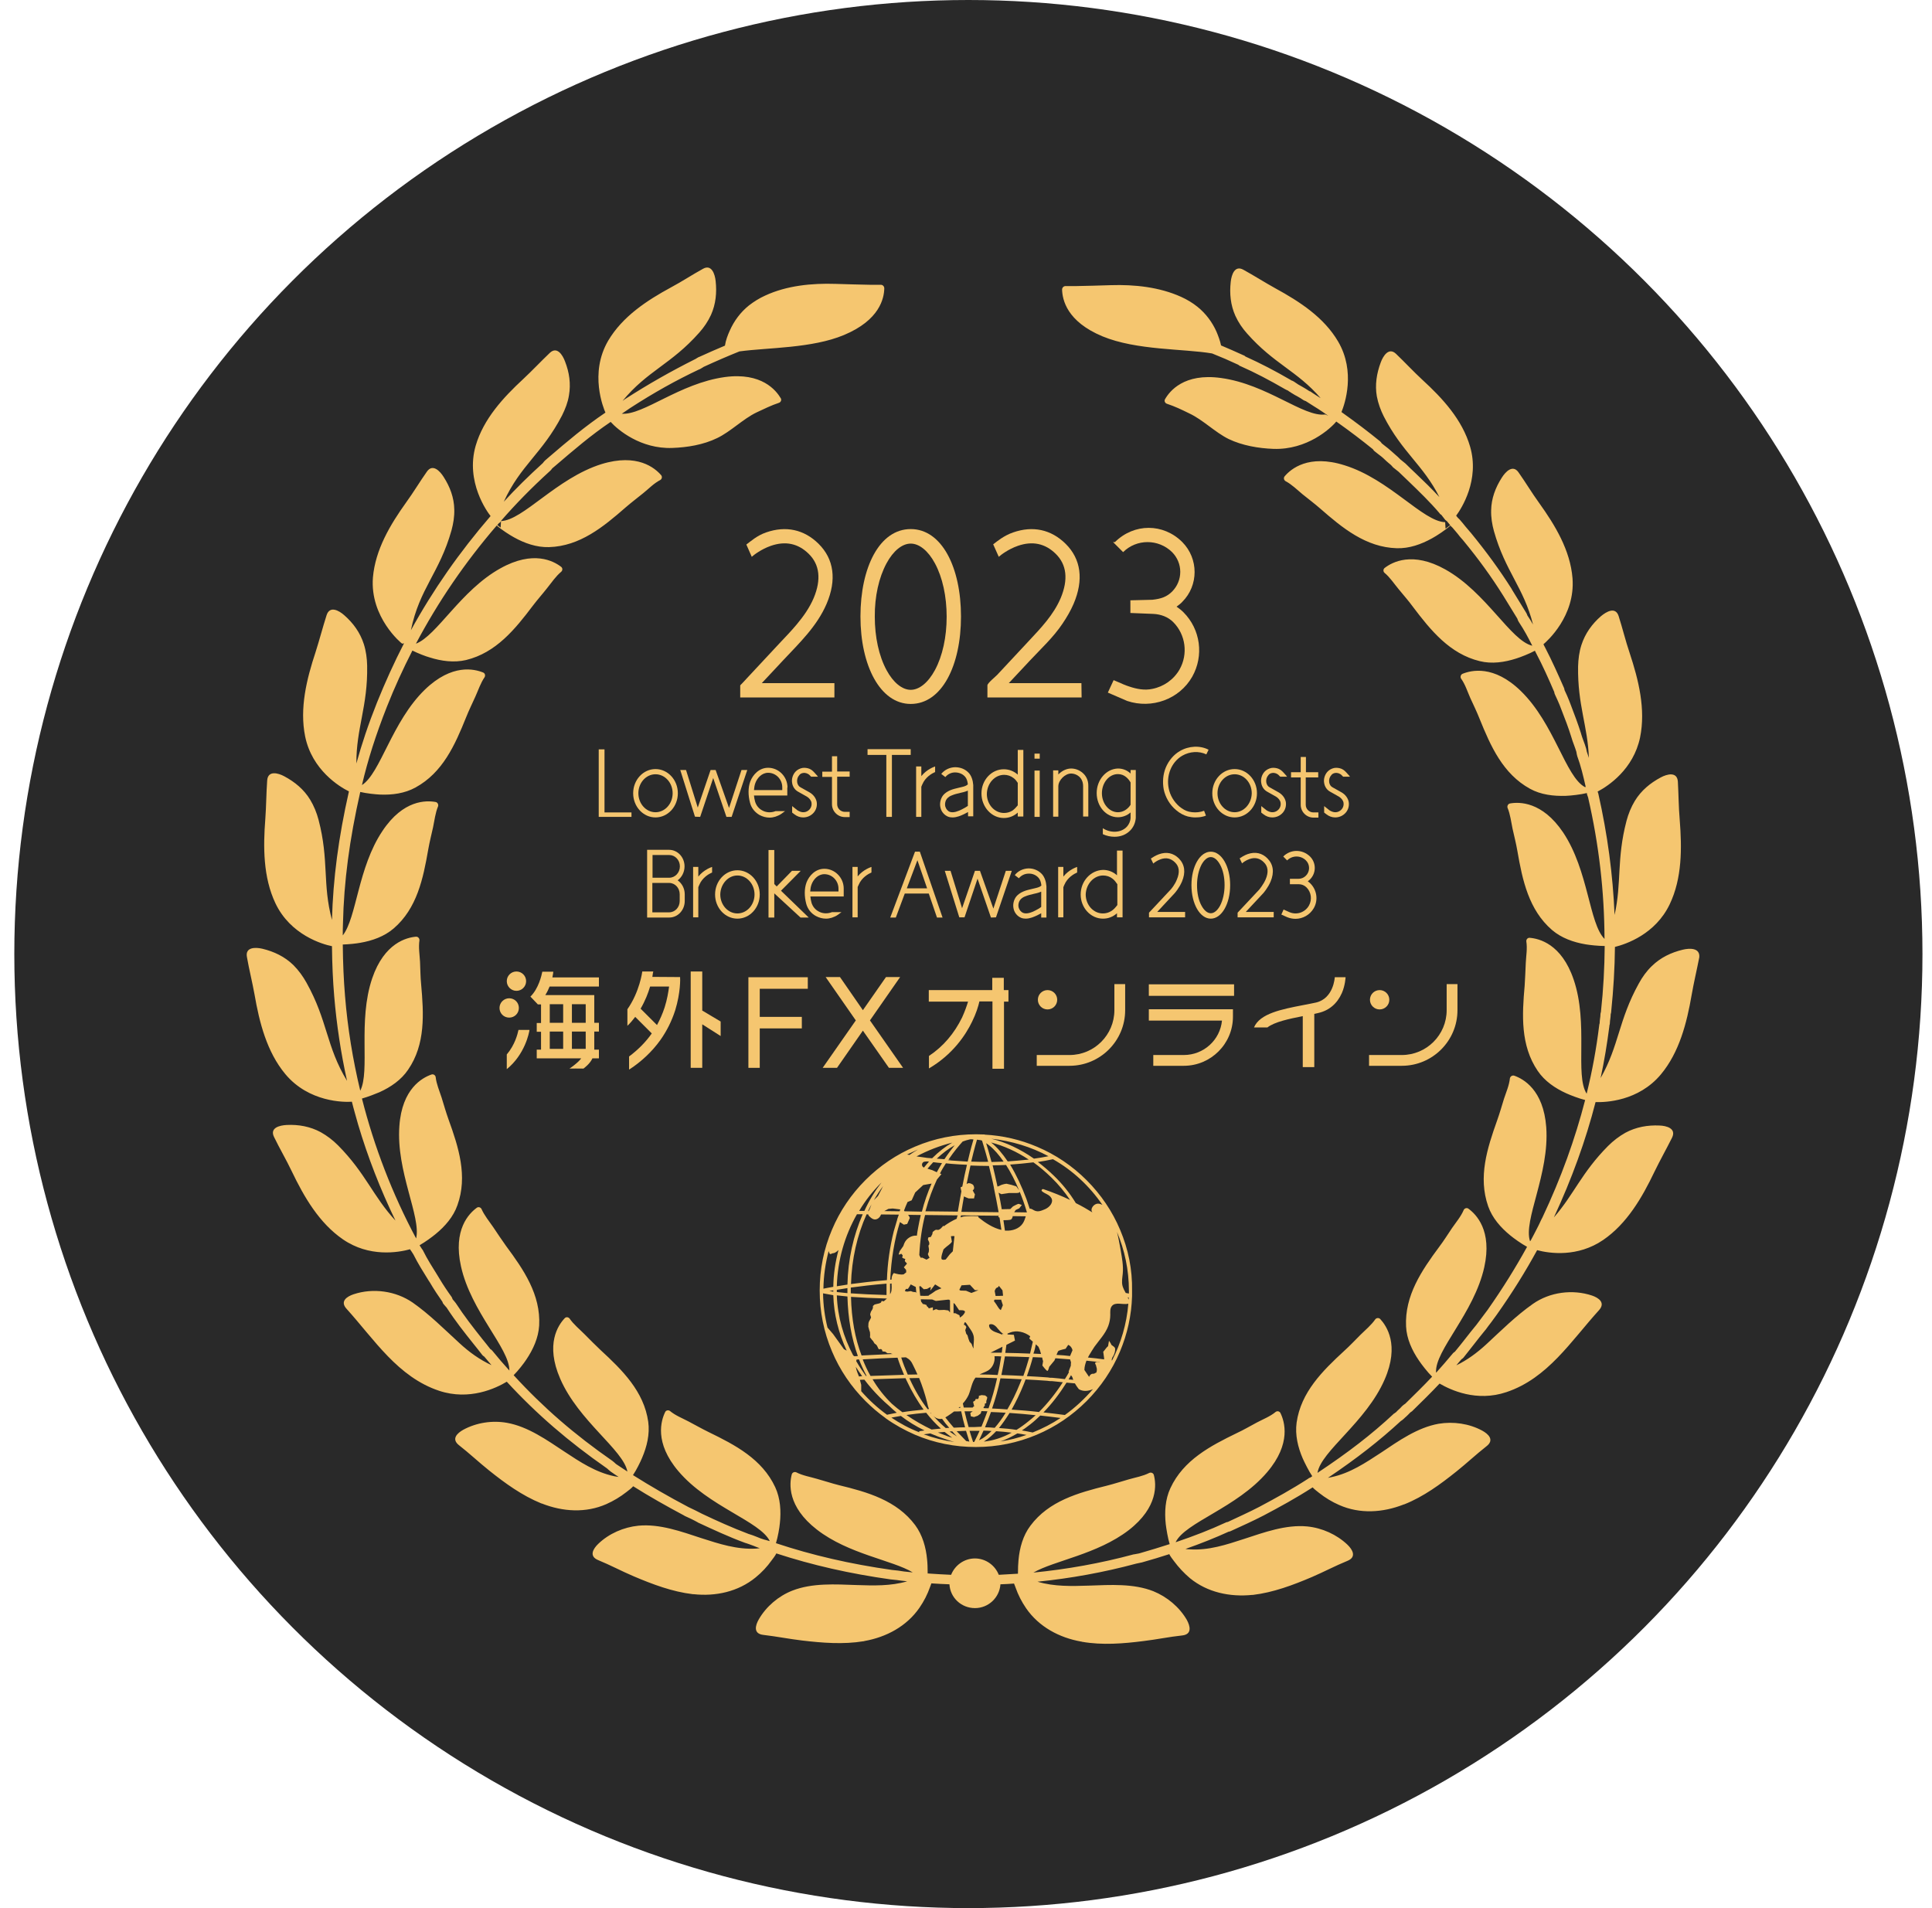
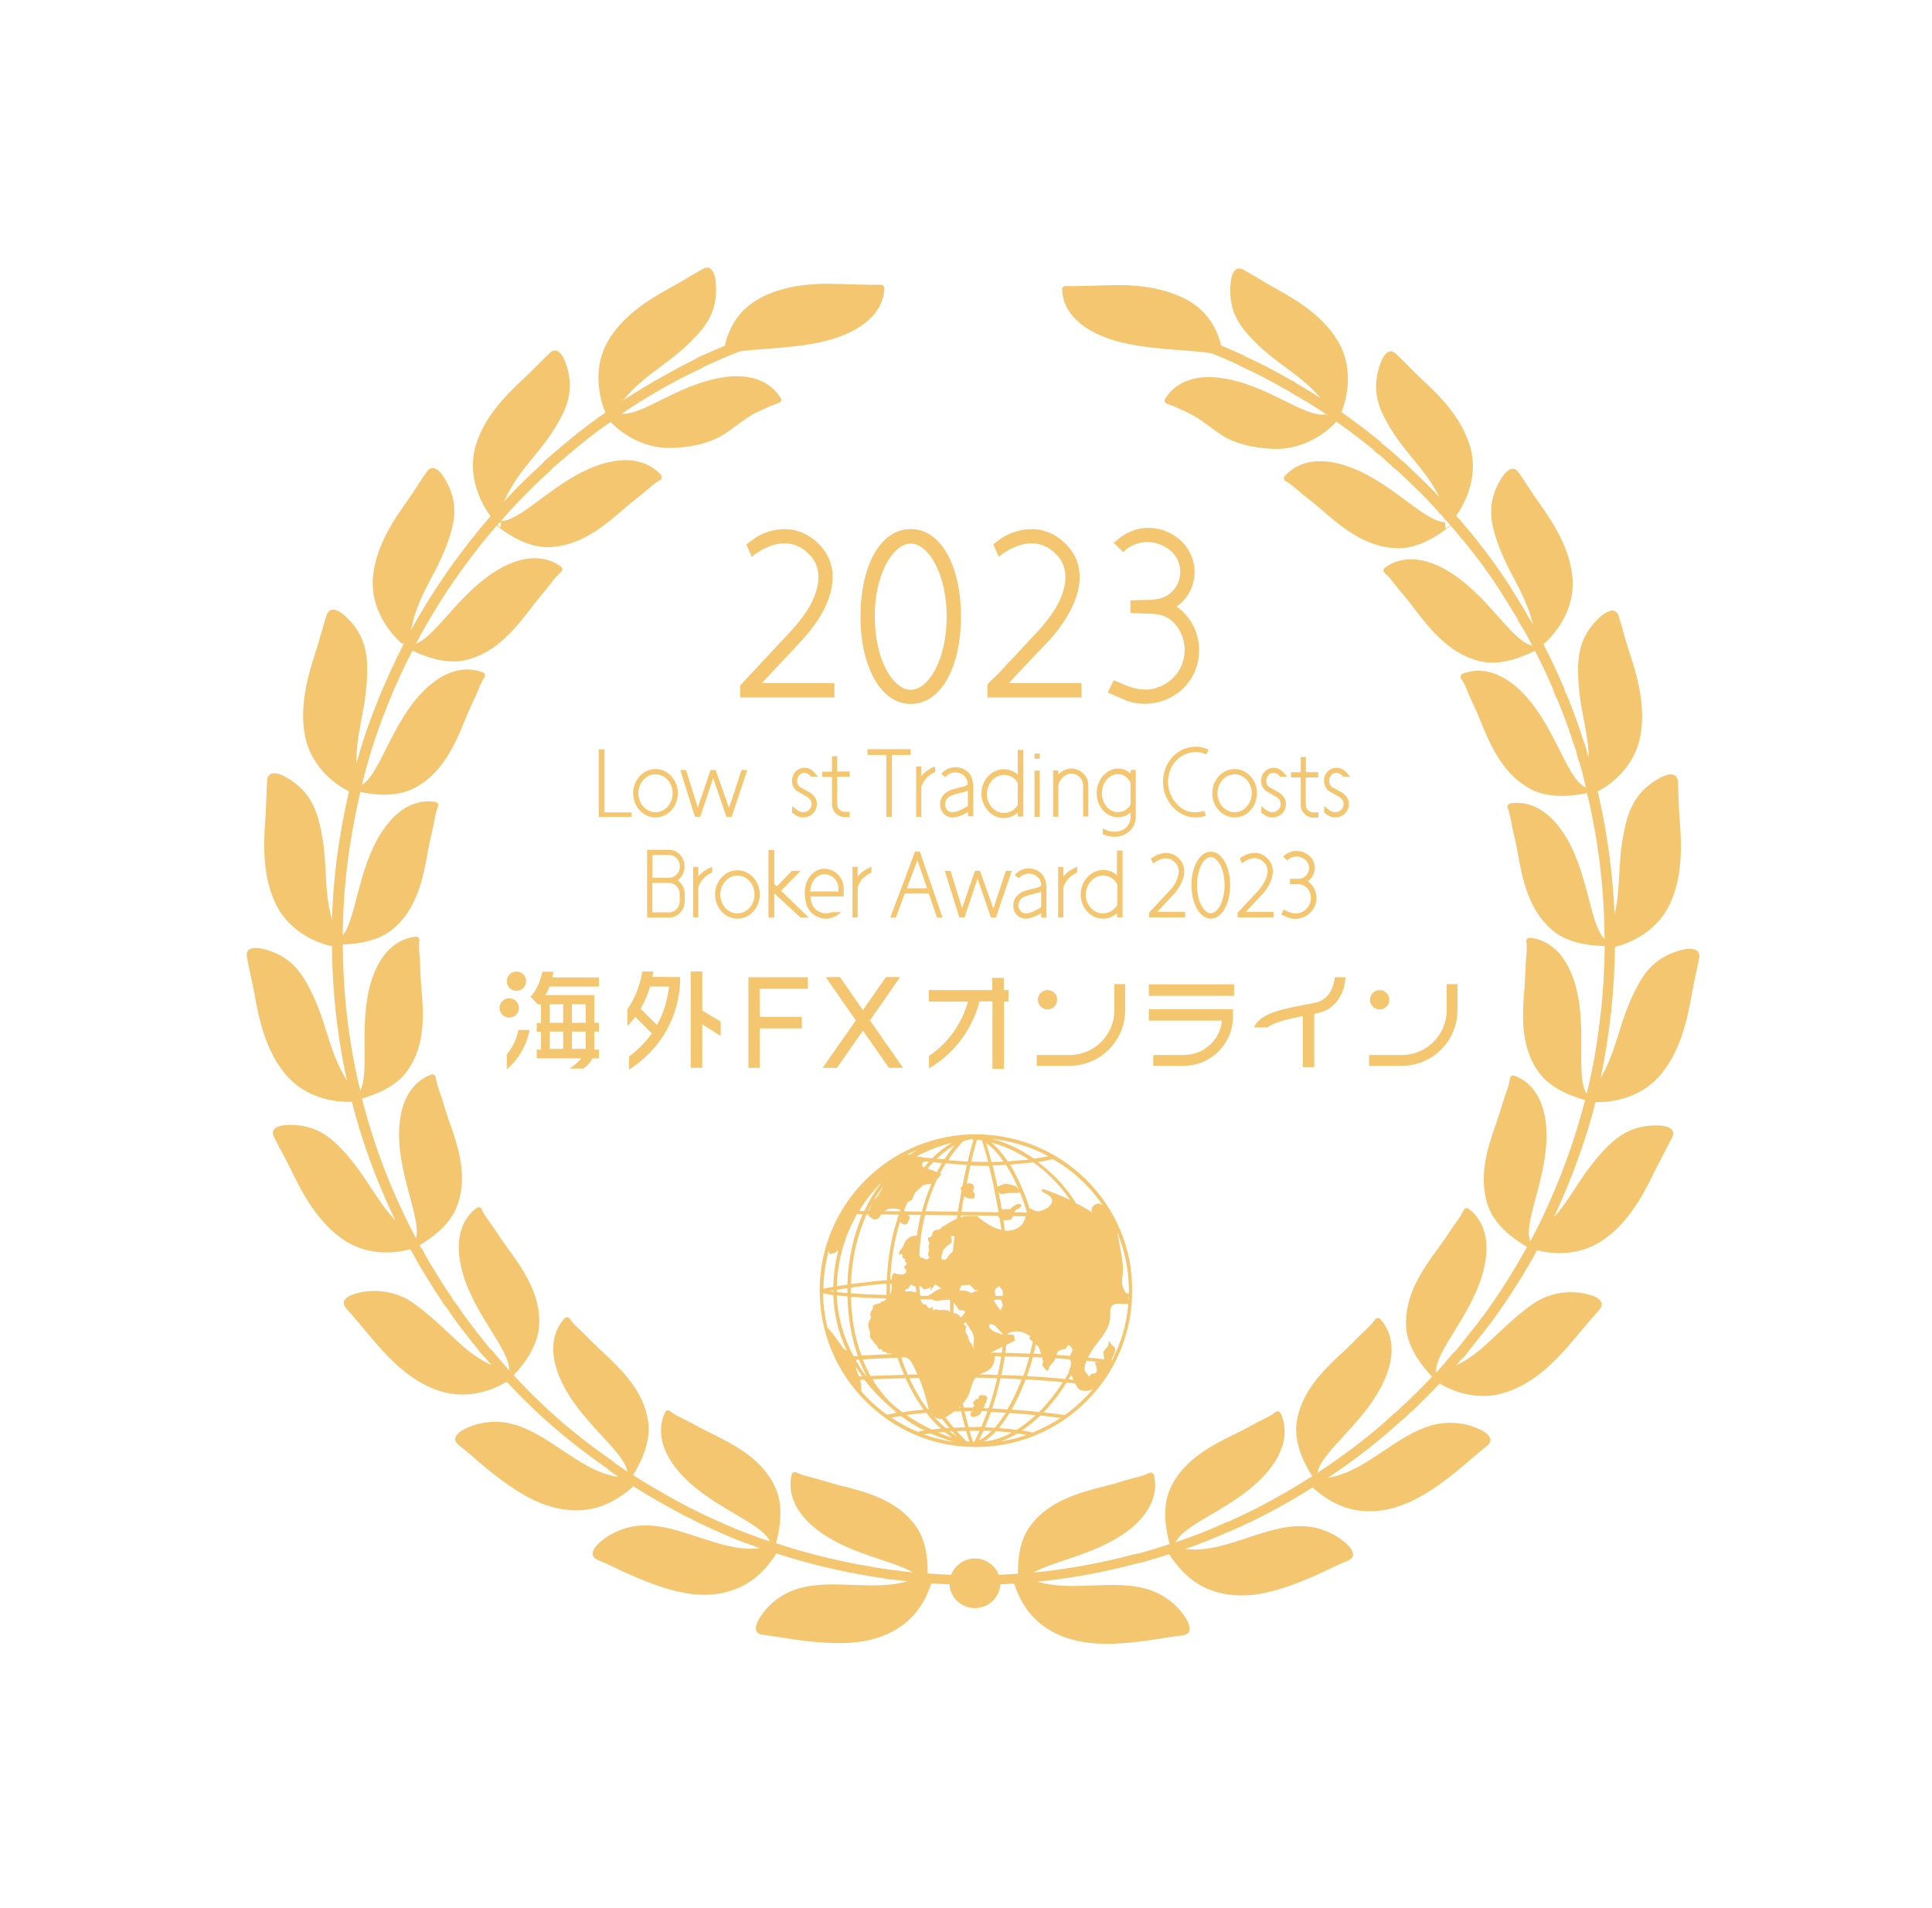
<svg xmlns="http://www.w3.org/2000/svg" width="81" height="80" viewBox="0 0 81 80" fill="none">
  <g id="Group 2686">
-     <circle id="Ellipse 34" cx="40.6" cy="40" r="40" fill="#292929" />
    <g id="Group">
      <path id="Vector" d="M26.475 34.249V34.062H25.344V31.418H25.102V34.062V34.249H25.344H26.475Z" fill="#F5C670" />
      <path id="Vector_2" d="M33.867 41.456V40.972H31.853H31.377V41.456V42.634V43.117V44.771H31.853V43.117H33.617V42.634H31.853V41.456H33.867Z" fill="#F5C670" />
      <path id="Vector_3" d="M51.739 41.269H48.165V41.752H51.739V41.269Z" fill="#F5C670" />
      <path id="Vector_4" d="M42.085 41.511V40.996H41.601V41.511H38.94V41.995H40.586C40.532 42.174 40.453 42.4 40.337 42.657C40.009 43.328 39.548 43.874 38.947 44.272V44.795C39.931 44.218 40.477 43.414 40.758 42.829C40.922 42.494 41.016 42.197 41.062 41.987H41.609V44.81H42.093V41.995H42.28V41.511H42.085Z" fill="#F5C670" />
      <path id="Vector_5" d="M29.442 42.946L30.214 43.437V42.829L29.442 42.369V40.731H28.958V44.771H29.442V42.946Z" fill="#F5C670" />
      <path id="Vector_6" d="M25.11 41.362V40.98H23.159C23.182 40.887 23.198 40.746 23.198 40.739H23.182H22.737C22.706 40.895 22.581 41.448 22.238 41.784L22.55 42.111H22.683V42.891H22.503V43.258H22.683V44.007H22.503V44.373H24.368C24.228 44.568 23.877 44.802 23.877 44.802C23.877 44.802 24.384 44.795 24.462 44.802C24.462 44.802 24.743 44.6 24.837 44.373H25.11V44.007H24.915V43.25H25.11V42.883H24.915V41.791V41.721H22.862C22.94 41.596 22.995 41.48 23.042 41.362H25.11ZM23.978 42.103H24.556V42.883H23.978V42.103ZM23.978 43.25H24.556V43.976H23.978V43.25ZM23.049 42.103H23.611V42.883H23.049V42.103ZM23.049 43.25H23.611V43.976H23.049V43.25Z" fill="#F5C670" />
      <path id="Vector_7" d="M36.372 31.651H37.16V34.249H37.394V31.651H38.182V31.41H36.372V31.651Z" fill="#F5C670" />
      <path id="Vector_8" d="M32.743 37.345L33.57 36.511H33.203L32.563 37.166L32.462 37.065V35.637H32.22V38.469H32.462V37.455L33.562 38.469H33.906L32.743 37.345Z" fill="#F5C670" />
      <path id="Vector_9" d="M21.652 41.542C21.877 41.542 22.058 41.36 22.058 41.136C22.058 40.912 21.877 40.731 21.652 40.731C21.428 40.731 21.247 40.912 21.247 41.136C21.247 41.36 21.428 41.542 21.652 41.542Z" fill="#F5C670" />
      <path id="Vector_10" d="M43.919 42.322C44.143 42.322 44.324 42.14 44.324 41.916C44.324 41.692 44.143 41.511 43.919 41.511C43.694 41.511 43.513 41.692 43.513 41.916C43.513 42.14 43.694 42.322 43.919 42.322Z" fill="#F5C670" />
      <path id="Vector_11" d="M20.942 42.26C20.942 42.486 21.122 42.665 21.348 42.665C21.574 42.665 21.754 42.486 21.754 42.26C21.754 42.033 21.574 41.854 21.348 41.854C21.129 41.854 20.942 42.033 20.942 42.26Z" fill="#F5C670" />
      <path id="Vector_12" d="M21.738 43.18C21.699 43.359 21.59 43.804 21.247 44.209V44.826C22.011 44.202 22.183 43.305 22.199 43.18H21.738Z" fill="#F5C670" />
      <path id="Vector_13" d="M28.513 40.965L27.35 40.957C27.366 40.855 27.381 40.739 27.389 40.731H26.928C26.928 40.739 26.819 41.581 26.304 42.314V43.008C26.429 42.891 26.53 42.767 26.632 42.634L27.326 43.328C27.069 43.695 26.749 44.014 26.374 44.295V44.834L26.382 44.841C26.897 44.506 27.334 44.093 27.678 43.617C27.951 43.234 28.162 42.813 28.31 42.353C28.536 41.612 28.521 41.027 28.513 40.965ZM27.865 42.236C27.779 42.501 27.67 42.743 27.545 42.977L26.858 42.291C27.053 41.955 27.178 41.628 27.256 41.362H28.052C28.021 41.589 27.974 41.893 27.865 42.236Z" fill="#F5C670" />
      <path id="Vector_14" d="M43.466 44.685H44.84C46.127 44.685 47.173 43.64 47.173 42.353V41.261H46.721V42.353C46.721 43.39 45.878 44.233 44.84 44.233H43.466V44.685Z" fill="#F5C670" />
      <path id="Vector_15" d="M57.842 42.322C58.066 42.322 58.248 42.14 58.248 41.916C58.248 41.692 58.066 41.511 57.842 41.511C57.618 41.511 57.436 41.692 57.436 41.916C57.436 42.14 57.618 42.322 57.842 42.322Z" fill="#F5C670" />
      <path id="Vector_16" d="M57.398 44.685H58.771C60.059 44.685 61.105 43.64 61.105 42.353V41.261H60.652V42.353C60.652 43.39 59.809 44.233 58.771 44.233H57.398V44.685Z" fill="#F5C670" />
      <path id="Vector_17" d="M49.632 44.233H48.352V44.685H49.632C50.764 44.685 51.692 43.765 51.692 42.626V42.314H51.24H48.165V42.79H51.232C51.154 43.601 50.467 44.233 49.632 44.233Z" fill="#F5C670" />
      <path id="Vector_18" d="M55.961 40.972C55.961 40.98 55.914 41.862 55.173 42.033C55.001 42.072 54.822 42.103 54.627 42.142C53.737 42.314 52.816 42.493 52.574 43.078H53.136C53.432 42.844 54.065 42.712 54.619 42.603V44.74H55.102V42.509C55.165 42.493 55.22 42.486 55.274 42.47C55.719 42.369 56.062 42.08 56.258 41.635C56.398 41.316 56.414 40.98 56.414 40.972H55.961Z" fill="#F5C670" />
      <path id="Vector_19" d="M28.419 33.258C28.419 32.697 27.997 32.244 27.482 32.244C26.967 32.244 26.546 32.697 26.546 33.258C26.546 33.82 26.967 34.272 27.482 34.272C27.997 34.272 28.419 33.82 28.419 33.258ZM26.764 33.258C26.764 32.821 27.084 32.462 27.482 32.462C27.881 32.462 28.201 32.821 28.201 33.258C28.201 33.695 27.881 34.054 27.482 34.054C27.084 34.054 26.764 33.695 26.764 33.258Z" fill="#F5C670" />
      <path id="Vector_20" d="M45.979 33.25C45.979 33.812 46.377 34.264 46.869 34.264C47.064 34.264 47.251 34.194 47.4 34.062V34.295C47.392 34.436 47.329 34.569 47.244 34.662C46.978 34.943 46.526 34.919 46.237 34.724V34.974C46.385 35.044 46.557 35.083 46.728 35.083C46.978 35.083 47.22 34.998 47.4 34.803C47.525 34.67 47.603 34.49 47.618 34.295V34.288V32.743C47.618 32.743 47.618 32.743 47.618 32.736V32.283H47.4V32.431C47.251 32.291 47.072 32.221 46.869 32.221C46.377 32.236 45.979 32.697 45.979 33.25ZM46.869 32.455C47.15 32.455 47.314 32.657 47.4 32.806V33.742C47.275 33.937 47.08 34.054 46.869 34.054C46.502 34.054 46.198 33.695 46.198 33.258C46.198 32.821 46.494 32.455 46.869 32.455Z" fill="#F5C670" />
      <path id="Vector_21" d="M30.916 38.516C31.431 38.516 31.853 38.063 31.853 37.502C31.853 36.94 31.431 36.487 30.916 36.487C30.401 36.487 29.98 36.94 29.98 37.502C29.98 38.063 30.401 38.516 30.916 38.516ZM30.916 36.706C31.314 36.706 31.634 37.065 31.634 37.502C31.634 37.938 31.314 38.297 30.916 38.297C30.518 38.297 30.198 37.938 30.198 37.502C30.206 37.065 30.526 36.706 30.916 36.706Z" fill="#F5C670" />
      <path id="Vector_22" d="M51.762 32.244C51.247 32.244 50.826 32.697 50.826 33.258C50.826 33.82 51.247 34.272 51.762 34.272C52.278 34.272 52.699 33.82 52.699 33.258C52.699 32.697 52.278 32.244 51.762 32.244ZM51.762 34.054C51.364 34.054 51.044 33.695 51.044 33.258C51.044 32.821 51.364 32.462 51.762 32.462C52.16 32.462 52.48 32.821 52.48 33.258C52.473 33.695 52.153 34.054 51.762 34.054Z" fill="#F5C670" />
      <path id="Vector_23" d="M49.468 31.488C49.21 31.636 48.999 31.886 48.875 32.182C48.758 32.471 48.734 32.79 48.789 33.094C48.859 33.43 49.046 33.75 49.312 33.968C49.468 34.101 49.632 34.187 49.803 34.233C49.905 34.257 50.014 34.272 50.116 34.272C50.217 34.272 50.319 34.264 50.412 34.241C50.459 34.233 50.514 34.218 50.56 34.194L50.482 33.992C50.443 34.007 50.404 34.015 50.358 34.031C50.194 34.069 50.014 34.069 49.85 34.031C49.71 33.999 49.577 33.921 49.444 33.812C49.218 33.617 49.054 33.344 48.999 33.056C48.945 32.798 48.968 32.517 49.07 32.268C49.171 32.018 49.351 31.808 49.569 31.683C49.881 31.503 50.264 31.48 50.576 31.628L50.67 31.433C50.311 31.246 49.842 31.269 49.468 31.488Z" fill="#F5C670" />
      <path id="Vector_24" d="M29.355 34.249L29.902 32.619L30.456 34.249H30.674L31.33 32.283H31.322H31.088L30.565 33.875L30.003 32.283H29.792L29.254 33.859L28.762 32.283H28.52L29.137 34.241L29.355 34.249Z" fill="#F5C670" />
      <path id="Vector_25" d="M39.852 36.511H39.611L40.219 38.461H40.438L40.984 36.838L41.546 38.469L41.757 38.461L42.42 36.511H42.412H42.17L41.648 38.094L41.086 36.511H40.875L40.336 38.079L39.852 36.511Z" fill="#F5C670" />
-       <path id="Vector_26" d="M33.016 33.017C33.016 32.564 32.649 32.19 32.204 32.19C31.83 32.19 31.564 32.478 31.455 32.767C31.361 33.024 31.361 33.344 31.447 33.664C31.502 33.874 31.642 34.054 31.845 34.171C31.978 34.241 32.118 34.28 32.267 34.28C32.353 34.28 32.431 34.264 32.509 34.241C32.602 34.21 32.688 34.171 32.766 34.116L32.914 34.007H32.517C32.493 34.015 32.47 34.023 32.446 34.031C32.282 34.077 32.103 34.062 31.954 33.976C31.806 33.898 31.705 33.765 31.658 33.609C31.634 33.523 31.619 33.438 31.611 33.352H33.008V33.017H33.016ZM32.797 33.126H31.611C31.619 33.024 31.634 32.923 31.666 32.837C31.744 32.619 31.939 32.4 32.204 32.4C32.532 32.4 32.797 32.673 32.797 33.009V33.126Z" fill="#F5C670" />
      <path id="Vector_27" d="M34.21 38.407C34.342 38.477 34.483 38.516 34.631 38.516C34.717 38.516 34.795 38.5 34.873 38.477C34.967 38.446 35.053 38.407 35.131 38.352L35.279 38.243H34.881C34.858 38.251 34.834 38.258 34.811 38.266C34.647 38.313 34.467 38.297 34.319 38.212C34.171 38.133 34.069 38.001 34.022 37.845C33.999 37.759 33.983 37.673 33.976 37.587H35.373V37.252C35.373 36.8 35.006 36.425 34.561 36.425C34.186 36.425 33.921 36.714 33.812 37.002C33.718 37.26 33.718 37.58 33.804 37.9C33.866 38.118 34.007 38.297 34.21 38.407ZM34.022 37.088C34.1 36.87 34.296 36.651 34.561 36.651C34.889 36.651 35.154 36.925 35.154 37.26V37.377H33.968C33.976 37.268 33.991 37.174 34.022 37.088Z" fill="#F5C670" />
      <path id="Vector_28" d="M53.339 32.408C53.44 32.392 53.55 32.431 53.62 32.509L53.675 32.564H53.963C53.956 32.564 53.932 32.525 53.932 32.525C53.909 32.502 53.893 32.478 53.87 32.455C53.792 32.369 53.721 32.283 53.612 32.236C53.518 32.197 53.409 32.182 53.308 32.197C53.191 32.221 53.089 32.275 53.011 32.361C52.902 32.486 52.847 32.665 52.879 32.829C52.902 32.985 52.995 33.118 53.12 33.188L53.495 33.399C53.596 33.461 53.675 33.555 53.69 33.656C53.706 33.75 53.682 33.843 53.62 33.921C53.557 33.999 53.472 34.046 53.37 34.054C53.276 34.062 53.183 34.023 53.105 33.976L52.879 33.796V34.069L52.972 34.14C53.081 34.225 53.206 34.272 53.339 34.272C53.511 34.272 53.675 34.202 53.792 34.062C53.893 33.937 53.932 33.781 53.909 33.625C53.877 33.461 53.768 33.313 53.604 33.219L53.23 33.009C53.152 32.97 53.105 32.892 53.089 32.798C53.074 32.689 53.105 32.58 53.175 32.502C53.206 32.455 53.269 32.416 53.339 32.408Z" fill="#F5C670" />
      <path id="Vector_29" d="M33.672 32.408C33.773 32.392 33.882 32.431 33.953 32.509L34.007 32.564H34.296C34.288 32.564 34.265 32.525 34.265 32.525C34.241 32.502 34.226 32.478 34.202 32.455C34.124 32.369 34.054 32.283 33.945 32.236C33.851 32.197 33.742 32.182 33.64 32.197C33.523 32.221 33.422 32.275 33.344 32.361C33.234 32.486 33.18 32.665 33.211 32.829C33.234 32.985 33.328 33.118 33.453 33.188L33.828 33.399C33.929 33.461 34.007 33.555 34.023 33.656C34.038 33.75 34.015 33.843 33.953 33.921C33.89 33.999 33.804 34.046 33.703 34.054C33.609 34.062 33.516 34.023 33.437 33.976L33.211 33.796V34.069L33.305 34.14C33.414 34.225 33.539 34.272 33.672 34.272C33.843 34.272 34.007 34.202 34.124 34.062C34.226 33.937 34.265 33.781 34.241 33.625C34.21 33.461 34.101 33.313 33.937 33.219L33.562 33.009C33.484 32.97 33.437 32.892 33.422 32.798C33.406 32.689 33.437 32.58 33.508 32.502C33.539 32.455 33.601 32.416 33.672 32.408Z" fill="#F5C670" />
      <path id="Vector_30" d="M55.977 32.408C56.078 32.392 56.187 32.431 56.258 32.509L56.312 32.564H56.601C56.593 32.564 56.57 32.525 56.57 32.525C56.546 32.502 56.531 32.478 56.507 32.455C56.429 32.369 56.359 32.283 56.25 32.236C56.156 32.197 56.047 32.182 55.945 32.197C55.828 32.221 55.727 32.275 55.649 32.361C55.54 32.486 55.485 32.665 55.516 32.829C55.54 32.985 55.633 33.118 55.758 33.188L56.133 33.399C56.234 33.461 56.312 33.555 56.328 33.656C56.343 33.75 56.32 33.843 56.258 33.921C56.195 33.999 56.109 34.046 56.008 34.054C55.914 34.062 55.821 34.023 55.742 33.976L55.516 33.796V34.069L55.61 34.14C55.719 34.225 55.844 34.272 55.977 34.272C56.148 34.272 56.312 34.202 56.429 34.062C56.531 33.937 56.57 33.781 56.546 33.625C56.515 33.461 56.406 33.313 56.242 33.219L55.867 33.009C55.789 32.97 55.742 32.892 55.727 32.798C55.711 32.689 55.742 32.58 55.813 32.502C55.844 32.455 55.906 32.416 55.977 32.408Z" fill="#F5C670" />
      <path id="Vector_31" d="M34.881 31.714V32.353H34.475V32.572H34.881V33.718C34.881 34.015 35.123 34.257 35.419 34.257H35.622V34.038H35.419C35.248 34.038 35.099 33.898 35.099 33.718V32.564H35.622V32.346H35.099V31.706H34.881V31.714Z" fill="#F5C670" />
      <path id="Vector_32" d="M54.533 31.737V32.377H54.127V32.595H54.533V33.742C54.533 34.038 54.775 34.28 55.072 34.28H55.275V34.062H55.064C54.892 34.062 54.744 33.921 54.744 33.742V32.595H55.267V32.377H54.752V31.737H54.533Z" fill="#F5C670" />
      <path id="Vector_33" d="M38.409 32.135V34.249H38.627V32.986L38.666 32.892C38.799 32.572 39.08 32.424 39.205 32.369V32.135C39.189 32.143 38.869 32.237 38.627 32.541V32.135H38.409Z" fill="#F5C670" />
      <path id="Vector_34" d="M29.059 36.347V38.461H29.277V37.197L29.316 37.103C29.449 36.784 29.73 36.636 29.855 36.581V36.347C29.839 36.355 29.519 36.448 29.277 36.752V36.347H29.059Z" fill="#F5C670" />
      <path id="Vector_35" d="M44.364 36.347V38.461H44.582V37.197L44.621 37.103C44.754 36.784 45.035 36.636 45.16 36.581V36.347C45.144 36.355 44.824 36.448 44.582 36.752V36.347H44.364Z" fill="#F5C670" />
      <path id="Vector_36" d="M35.74 36.347V38.461H35.958V37.189L35.997 37.103C36.13 36.784 36.411 36.636 36.536 36.581V36.347C36.52 36.355 36.2 36.448 35.958 36.745V36.347H35.74Z" fill="#F5C670" />
      <path id="Vector_37" d="M70.548 39.818C70.064 39.935 69.619 40.146 69.252 40.505C69.034 40.715 68.854 40.965 68.706 41.238C67.848 42.79 67.887 43.827 67.106 45.2C67.262 44.483 67.379 43.757 67.473 43.032V43.016V43.008C67.481 42.977 67.496 42.93 67.496 42.868C67.496 42.821 67.504 42.774 67.512 42.72C67.52 42.657 67.528 42.595 67.528 42.532V42.525C67.535 42.493 67.551 42.455 67.551 42.4C67.645 41.487 67.699 40.59 67.707 39.701C68.175 39.584 69.401 39.171 70.002 37.915C70.525 36.823 70.517 35.559 70.423 34.374C70.376 33.835 70.376 33.297 70.345 32.767C70.314 32.338 69.885 32.455 69.627 32.595C69.19 32.829 68.808 33.141 68.542 33.578C68.386 33.835 68.269 34.124 68.191 34.42C67.77 36.027 67.996 37.002 67.692 38.359C67.621 36.667 67.395 34.982 67.013 33.289V33.282L66.981 33.188C67.426 32.954 68.48 32.26 68.761 30.918C69.003 29.733 68.698 28.508 68.324 27.377C68.152 26.87 68.027 26.347 67.863 25.833C67.731 25.419 67.348 25.645 67.122 25.833C66.747 26.16 66.458 26.558 66.302 27.042C66.209 27.33 66.17 27.634 66.162 27.946C66.138 29.561 66.568 30.442 66.615 31.776C66.583 31.69 66.56 31.605 66.529 31.519C66.529 31.511 66.521 31.495 66.521 31.488C66.513 31.456 66.513 31.417 66.498 31.378C66.466 31.269 66.427 31.16 66.388 31.059C66.349 30.957 66.318 30.864 66.287 30.762V30.754C66.154 30.333 65.998 29.928 65.85 29.538C65.826 29.483 65.811 29.428 65.787 29.374C65.733 29.233 65.662 29.077 65.592 28.929C65.592 28.906 65.584 28.867 65.569 28.836C65.342 28.321 65.077 27.72 64.773 27.135C64.749 27.096 64.726 27.049 64.71 27.01C64.851 26.893 66.053 25.833 65.928 24.241C65.834 23.071 65.202 22.026 64.531 21.09C64.226 20.669 63.961 20.224 63.664 19.803C63.422 19.46 63.118 19.78 62.962 20.029C62.697 20.443 62.525 20.903 62.517 21.394C62.509 21.691 62.556 21.987 62.634 22.268C63.11 23.96 63.883 24.631 64.273 26.184C64.203 26.059 64.125 25.934 64.039 25.809C64.039 25.809 64.039 25.801 64.031 25.794C64.023 25.762 64.008 25.723 63.977 25.677C63.875 25.505 63.774 25.349 63.68 25.193C63.586 25.037 63.485 24.881 63.383 24.709V24.701C62.853 23.867 62.322 23.142 61.659 22.33L61.651 22.323C61.573 22.237 61.51 22.151 61.432 22.065C61.354 21.971 61.284 21.878 61.198 21.784L61.19 21.776L61.183 21.769C61.136 21.73 61.089 21.675 61.05 21.62C61.276 21.316 62.041 20.123 61.635 18.727C61.307 17.596 60.48 16.699 59.637 15.927C59.255 15.575 58.904 15.193 58.529 14.835C58.225 14.546 57.99 14.92 57.889 15.193C57.717 15.653 57.639 16.137 57.725 16.621C57.78 16.909 57.881 17.19 58.014 17.455C58.794 18.976 59.661 19.483 60.347 20.84C60.028 20.497 59.7 20.177 59.356 19.85C59.216 19.717 59.075 19.585 58.935 19.444L58.927 19.436L58.716 19.265C58.646 19.187 58.568 19.125 58.498 19.062C58.451 19.015 58.396 18.976 58.357 18.937L58.349 18.93C58.248 18.836 58.147 18.758 58.045 18.68C58.006 18.649 57.967 18.617 57.928 18.586C57.92 18.571 57.905 18.547 57.881 18.524L57.873 18.516L57.866 18.508C57.358 18.095 56.867 17.721 56.242 17.276C56.383 16.933 56.843 15.583 56.102 14.32C55.509 13.306 54.486 12.643 53.472 12.089C53.019 11.839 52.582 11.558 52.129 11.309C51.763 11.106 51.63 11.527 51.599 11.816C51.544 12.307 51.591 12.791 51.794 13.243C51.919 13.516 52.083 13.758 52.285 13.984C53.417 15.264 54.377 15.544 55.368 16.691C55.353 16.683 55.345 16.675 55.329 16.668C55.212 16.597 55.095 16.519 54.978 16.441L54.97 16.433L54.962 16.426C54.931 16.41 54.916 16.402 54.9 16.402C54.798 16.332 54.705 16.277 54.611 16.223C54.549 16.192 54.494 16.153 54.432 16.122C54.4 16.098 54.361 16.075 54.338 16.059C54.315 16.044 54.291 16.028 54.268 16.012L54.26 16.005C54.213 15.973 54.166 15.958 54.143 15.95C54.135 15.95 54.135 15.942 54.127 15.942L54.12 15.934C53.448 15.544 52.847 15.232 52.223 14.951C52.215 14.944 52.207 14.944 52.2 14.936L52.176 14.912L52.137 14.897C51.817 14.749 51.505 14.616 51.193 14.483C51.154 14.289 51.076 14.086 51.005 13.914C50.826 13.508 50.553 13.142 50.202 12.861C49.999 12.697 49.764 12.557 49.523 12.448C48.609 12.034 47.564 11.925 46.572 11.956C46.073 11.972 45.574 11.987 45.074 11.995C45.066 11.995 45.066 11.995 45.058 11.995C44.941 11.995 44.832 11.995 44.715 11.995C44.707 11.995 44.692 11.995 44.684 11.995C44.598 11.987 44.528 12.058 44.528 12.143C44.543 12.565 44.723 13.477 46.221 14.101C47.65 14.694 49.632 14.616 50.818 14.819C51.193 14.967 51.552 15.123 51.919 15.295C51.926 15.303 51.934 15.31 51.942 15.31L51.965 15.334L52.004 15.349C52.621 15.622 53.214 15.934 53.877 16.317C53.924 16.348 53.963 16.355 53.987 16.371C53.995 16.371 53.995 16.371 54.002 16.379C54.034 16.402 54.065 16.426 54.096 16.441C54.12 16.457 54.143 16.473 54.166 16.488L54.182 16.496C54.252 16.543 54.322 16.582 54.385 16.613C54.478 16.668 54.564 16.714 54.65 16.777L54.666 16.785L54.681 16.792C54.713 16.808 54.736 16.816 54.744 16.816C54.861 16.894 54.978 16.964 55.087 17.034C55.204 17.104 55.321 17.182 55.438 17.26C55.524 17.323 55.61 17.377 55.688 17.432L55.563 17.377C54.658 17.502 53.136 16.114 51.193 15.848C49.632 15.63 49.031 16.41 48.844 16.738C48.805 16.8 48.836 16.894 48.914 16.925C49.265 17.042 49.523 17.167 49.858 17.331C50.428 17.596 50.943 18.126 51.513 18.407C52.083 18.68 52.761 18.797 53.394 18.82C54.798 18.867 55.782 17.97 56.024 17.674C56.609 18.087 57.077 18.446 57.561 18.836C57.569 18.852 57.585 18.875 57.608 18.898L57.616 18.906L57.624 18.914C57.67 18.953 57.725 18.992 57.772 19.031C57.866 19.101 57.959 19.171 58.045 19.257C58.1 19.312 58.154 19.358 58.209 19.405C58.279 19.46 58.342 19.515 58.396 19.585L58.412 19.6L58.638 19.78C58.779 19.912 58.919 20.053 59.052 20.177C59.505 20.614 59.942 21.035 60.355 21.519L60.363 21.535C60.386 21.558 60.402 21.574 60.425 21.581L60.589 21.792L60.597 21.8C60.621 21.823 60.644 21.839 60.66 21.847C60.667 21.862 60.683 21.878 60.691 21.886C60.722 21.925 60.761 21.971 60.8 22.018C60.73 22.073 60.613 22.159 60.605 22.166L60.589 21.893C59.661 21.87 58.256 20.092 56.367 19.507C54.861 19.031 54.12 19.663 53.862 19.967C53.807 20.029 53.823 20.123 53.893 20.17C54.158 20.31 54.377 20.529 54.611 20.724C54.861 20.926 55.111 21.113 55.353 21.324C56.281 22.135 57.265 22.947 58.56 22.985C59.083 23.001 59.583 22.822 60.035 22.572C60.223 22.471 60.621 22.213 60.808 22.034C60.831 22.065 60.863 22.088 60.894 22.12C60.964 22.198 61.034 22.284 61.105 22.369C61.175 22.463 61.253 22.556 61.339 22.65C61.994 23.446 62.509 24.155 63.024 24.975C63.126 25.146 63.227 25.302 63.321 25.458C63.415 25.614 63.516 25.77 63.618 25.942V25.95C63.618 25.95 63.618 25.957 63.625 25.965C63.633 25.996 63.649 26.035 63.68 26.082C63.899 26.41 64.07 26.73 64.242 27.073C63.337 26.862 62.322 24.842 60.597 23.875C59.216 23.102 58.365 23.57 58.053 23.812C57.99 23.859 57.983 23.96 58.045 24.015C58.279 24.21 58.443 24.468 58.638 24.701C58.841 24.951 59.052 25.185 59.239 25.443C59.981 26.425 60.785 27.416 62.041 27.72C62.548 27.845 63.079 27.767 63.563 27.611C63.742 27.556 64.125 27.408 64.351 27.283C64.367 27.307 64.375 27.338 64.39 27.361C64.687 27.923 64.937 28.485 65.163 29.015C65.163 29.038 65.171 29.077 65.194 29.124C65.264 29.272 65.335 29.428 65.389 29.561C65.413 29.616 65.428 29.67 65.452 29.725C65.608 30.123 65.756 30.505 65.881 30.91C65.912 31.02 65.951 31.129 65.99 31.23C66.029 31.332 66.06 31.425 66.092 31.527V31.534C66.092 31.542 66.099 31.558 66.099 31.573C66.107 31.605 66.107 31.644 66.123 31.683V31.69C66.279 32.112 66.38 32.541 66.482 32.993L66.451 33.001C65.631 32.564 65.178 30.349 63.758 28.968C62.626 27.868 61.682 28.102 61.315 28.251C61.245 28.282 61.214 28.375 61.253 28.446C61.432 28.695 61.518 28.984 61.643 29.265C61.776 29.553 61.916 29.842 62.033 30.138C62.494 31.277 63.009 32.447 64.148 33.071C64.601 33.321 65.132 33.383 65.647 33.367C65.85 33.36 66.279 33.313 66.529 33.25C66.529 33.266 66.537 33.282 66.537 33.297V33.305L66.583 33.438C67.036 35.411 67.262 37.369 67.27 39.366C66.615 38.703 66.607 36.511 65.537 34.904C64.656 33.594 63.688 33.617 63.305 33.687C63.227 33.703 63.181 33.789 63.204 33.867C63.321 34.147 63.352 34.452 63.415 34.748C63.485 35.06 63.563 35.364 63.618 35.684C63.828 36.901 64.094 38.149 65.069 38.991C65.46 39.327 65.967 39.506 66.474 39.592C66.654 39.623 67.013 39.662 67.278 39.662C67.27 40.567 67.223 41.48 67.122 42.4V42.408V42.416C67.114 42.447 67.098 42.493 67.098 42.556C67.098 42.603 67.091 42.65 67.083 42.704C67.075 42.767 67.067 42.829 67.067 42.891V42.899C67.059 42.93 67.044 42.969 67.044 43.016C66.927 43.968 66.755 44.911 66.521 45.855C66.021 45.075 66.607 42.915 65.975 41.066C65.467 39.569 64.523 39.35 64.133 39.319C64.055 39.311 63.984 39.381 63.992 39.467C64.039 39.771 63.984 40.068 63.969 40.372C63.953 40.692 63.945 41.004 63.922 41.324C63.813 42.548 63.742 43.827 64.468 44.896C64.757 45.325 65.202 45.629 65.67 45.84C65.842 45.918 66.201 46.058 66.458 46.12C66.037 47.751 65.452 49.381 64.671 51.035C64.624 51.12 64.585 51.206 64.546 51.292C64.507 51.37 64.468 51.456 64.421 51.542C64.336 51.705 64.258 51.861 64.172 52.017C64.164 52.025 64.156 52.033 64.148 52.041C63.852 51.167 64.968 49.217 64.827 47.259C64.71 45.684 63.859 45.231 63.485 45.099C63.407 45.075 63.329 45.122 63.305 45.2C63.274 45.504 63.149 45.785 63.056 46.066C62.962 46.37 62.876 46.674 62.767 46.978C62.353 48.141 61.963 49.35 62.392 50.574C62.564 51.066 62.915 51.464 63.313 51.791C63.462 51.916 63.789 52.15 64.023 52.275C63.532 53.164 63.009 54.006 62.369 54.919C62.291 55.028 62.213 55.13 62.135 55.231C62.057 55.332 61.986 55.434 61.901 55.543C61.737 55.738 61.588 55.933 61.44 56.12C61.3 56.3 61.151 56.487 60.995 56.674C60.98 56.682 60.956 56.697 60.933 56.721L60.925 56.729L60.917 56.736C60.683 57.017 60.449 57.29 60.215 57.548L60.207 57.54C60.152 56.619 61.799 55.059 62.228 53.133C62.572 51.588 61.885 50.91 61.565 50.676C61.503 50.629 61.409 50.652 61.37 50.723C61.253 51.003 61.05 51.237 60.878 51.487C60.699 51.752 60.535 52.017 60.34 52.275C59.606 53.265 58.888 54.318 58.95 55.613C58.974 56.128 59.2 56.619 59.489 57.041C59.598 57.204 59.856 57.54 60.043 57.719C59.684 58.101 59.309 58.468 58.919 58.85C58.872 58.881 58.826 58.913 58.787 58.952L58.779 58.959L58.771 58.967C58.732 59.014 58.685 59.061 58.63 59.108C58.599 59.139 58.568 59.162 58.537 59.201C58.521 59.217 58.482 59.24 58.451 59.264L58.435 59.271L58.42 59.287C57.507 60.137 56.539 60.886 55.236 61.752C55.384 60.839 57.273 59.63 58.053 57.836C58.685 56.385 58.131 55.59 57.866 55.301C57.811 55.247 57.717 55.247 57.663 55.309C57.491 55.559 57.249 55.754 57.038 55.964C56.812 56.19 56.593 56.424 56.359 56.635C55.454 57.47 54.541 58.367 54.361 59.646C54.291 60.161 54.416 60.683 54.619 61.151C54.697 61.323 54.869 61.674 55.017 61.892C54.994 61.908 54.962 61.931 54.939 61.947C54.923 61.955 54.9 61.962 54.877 61.97L54.869 61.978L54.861 61.986C54.151 62.446 53.48 62.813 52.793 63.179C52.356 63.406 51.903 63.608 51.474 63.811C51.45 63.811 51.411 63.819 51.372 63.842C50.732 64.139 50.069 64.396 49.288 64.661C49.687 63.827 51.856 63.218 53.128 61.721C54.151 60.52 53.854 59.591 53.682 59.24C53.643 59.17 53.557 59.147 53.487 59.193C53.253 59.388 52.964 59.498 52.699 59.638C52.418 59.786 52.145 59.95 51.856 60.083C50.748 60.621 49.616 61.214 49.07 62.392C48.851 62.859 48.82 63.398 48.875 63.905C48.898 64.092 48.961 64.49 49.039 64.739C48.648 64.864 48.227 64.997 47.759 65.129L47.548 65.168H47.532C46.143 65.543 44.746 65.792 43.326 65.933C44.192 65.433 46.003 65.168 47.322 64.154C48.57 63.187 48.477 62.22 48.375 61.838C48.352 61.76 48.266 61.721 48.188 61.752C47.915 61.892 47.618 61.939 47.322 62.025C47.017 62.111 46.713 62.212 46.401 62.29C45.207 62.587 43.974 62.93 43.201 63.967C42.889 64.38 42.748 64.895 42.701 65.41C42.686 65.543 42.678 65.769 42.678 65.98C42.413 65.995 42.147 66.011 41.874 66.026C41.718 65.629 41.328 65.34 40.875 65.34C40.422 65.34 40.032 65.629 39.876 66.026C39.556 66.011 39.244 65.995 38.924 65.972L38.916 65.964C38.908 65.964 38.908 65.972 38.901 65.972H38.893C38.893 65.753 38.885 65.519 38.869 65.387C38.822 64.872 38.674 64.357 38.37 63.944C37.597 62.906 36.364 62.555 35.17 62.267C34.858 62.189 34.561 62.087 34.249 62.002C33.96 61.916 33.656 61.869 33.383 61.728C33.305 61.697 33.219 61.736 33.196 61.814C33.094 62.197 33 63.164 34.249 64.131C35.576 65.16 37.41 65.41 38.268 65.925C38.144 65.909 38.019 65.901 37.894 65.886C37.73 65.855 37.566 65.839 37.402 65.823C35.646 65.574 34.054 65.207 32.532 64.7C32.61 64.451 32.68 64.061 32.696 63.866C32.751 63.359 32.719 62.821 32.501 62.352C31.954 61.175 30.823 60.582 29.715 60.044C29.426 59.903 29.153 59.747 28.872 59.599C28.606 59.459 28.318 59.349 28.084 59.154C28.013 59.108 27.92 59.131 27.888 59.201C27.717 59.552 27.42 60.48 28.442 61.682C29.707 63.172 31.869 63.78 32.275 64.615L32.259 64.607H32.243C32.22 64.599 32.197 64.591 32.165 64.583C32.134 64.576 32.095 64.56 32.048 64.552C31.939 64.521 31.837 64.482 31.728 64.435C31.619 64.388 31.502 64.349 31.377 64.31C30.698 64.053 30.042 63.757 29.434 63.468C29.239 63.367 29.051 63.273 28.864 63.187C28.021 62.742 27.28 62.313 26.538 61.846C26.686 61.627 26.85 61.292 26.921 61.12C27.123 60.644 27.248 60.13 27.178 59.615C26.999 58.335 26.085 57.438 25.18 56.604C24.946 56.385 24.727 56.159 24.501 55.933C24.291 55.722 24.049 55.527 23.877 55.278C23.822 55.215 23.729 55.208 23.674 55.27C23.401 55.559 22.854 56.354 23.487 57.805C24.259 59.583 26.132 60.785 26.304 61.697C26.148 61.596 26 61.495 25.844 61.393C25.82 61.377 25.805 61.362 25.781 61.339C25.758 61.315 25.727 61.292 25.688 61.261L25.68 61.253C24.095 60.153 22.776 59.014 21.535 57.657C21.723 57.47 21.965 57.158 22.066 57.002C22.355 56.573 22.573 56.089 22.605 55.574C22.675 54.279 21.949 53.226 21.215 52.236C21.028 51.978 20.857 51.713 20.677 51.448C20.505 51.198 20.31 50.964 20.185 50.684C20.146 50.613 20.053 50.59 19.99 50.637C19.67 50.871 18.983 51.549 19.327 53.094C19.748 54.997 21.364 56.534 21.356 57.462C21.114 57.197 20.872 56.916 20.638 56.627L20.63 56.619L20.622 56.612C20.599 56.588 20.583 56.573 20.56 56.565C20.443 56.417 20.334 56.276 20.224 56.144C19.834 55.652 19.467 55.184 19.101 54.623L19.093 54.615C19.069 54.576 19.038 54.552 19.015 54.521C18.999 54.506 18.991 54.49 18.976 54.474C18.968 54.459 18.96 54.435 18.952 54.412L18.944 54.396L18.937 54.381C18.757 54.131 18.593 53.889 18.406 53.577L18.359 53.499C18.133 53.133 17.914 52.797 17.727 52.415L17.719 52.4L17.703 52.384C17.688 52.361 17.672 52.337 17.657 52.314C17.641 52.29 17.625 52.259 17.602 52.228C17.602 52.22 17.594 52.212 17.594 52.205C17.82 52.08 18.117 51.861 18.258 51.744C18.656 51.417 19.007 51.019 19.178 50.528C19.616 49.311 19.225 48.094 18.804 46.932C18.695 46.627 18.609 46.323 18.515 46.019C18.422 45.73 18.297 45.45 18.265 45.153C18.25 45.075 18.164 45.021 18.086 45.052C17.711 45.184 16.853 45.637 16.744 47.212C16.603 49.116 17.664 51.019 17.446 51.924C16.447 50.052 15.69 48.086 15.175 46.058C15.425 45.988 15.745 45.863 15.908 45.793C16.377 45.582 16.822 45.278 17.11 44.849C17.844 43.781 17.766 42.501 17.657 41.277C17.625 40.957 17.625 40.645 17.61 40.325C17.594 40.021 17.54 39.724 17.586 39.42C17.586 39.334 17.524 39.272 17.446 39.272C17.056 39.303 16.111 39.529 15.604 41.019C14.995 42.813 15.526 44.896 15.104 45.73C14.792 44.428 14.574 43.102 14.465 41.752C14.41 41.09 14.379 40.395 14.371 39.6C14.621 39.592 14.933 39.561 15.097 39.529C15.604 39.444 16.111 39.264 16.502 38.929C17.485 38.087 17.742 36.831 17.953 35.622C18.008 35.31 18.086 34.998 18.156 34.686C18.219 34.389 18.25 34.085 18.367 33.804C18.39 33.726 18.343 33.64 18.265 33.625C17.875 33.555 16.907 33.523 16.033 34.842C15.003 36.378 14.956 38.469 14.371 39.218C14.371 39.054 14.371 38.89 14.379 38.726C14.418 36.956 14.652 35.2 15.104 33.204C15.362 33.266 15.745 33.305 15.924 33.313C16.439 33.336 16.97 33.266 17.422 33.016C18.562 32.392 19.077 31.23 19.538 30.084C19.655 29.787 19.795 29.506 19.928 29.21C20.053 28.937 20.146 28.641 20.318 28.391C20.357 28.321 20.334 28.227 20.256 28.196C19.889 28.048 18.952 27.814 17.813 28.914C16.424 30.263 15.955 32.416 15.175 32.915C15.425 31.846 15.752 30.825 16.221 29.631C16.541 28.82 16.9 28.04 17.29 27.276C17.524 27.393 17.844 27.517 18.016 27.564C18.507 27.72 19.038 27.79 19.538 27.673C20.794 27.369 21.598 26.379 22.339 25.396C22.535 25.138 22.745 24.904 22.94 24.655C23.128 24.421 23.299 24.163 23.533 23.968C23.596 23.906 23.588 23.812 23.526 23.765C23.213 23.524 22.363 23.056 20.981 23.828C19.319 24.748 18.312 26.659 17.438 26.987C18.367 25.232 19.483 23.594 20.825 22.034C21.02 22.206 21.372 22.432 21.543 22.525C21.988 22.775 22.495 22.954 23.018 22.939C24.314 22.9 25.297 22.088 26.226 21.277C26.468 21.067 26.718 20.88 26.967 20.677C27.202 20.489 27.412 20.263 27.686 20.123C27.756 20.076 27.771 19.983 27.717 19.92C27.459 19.624 26.726 18.992 25.211 19.46C23.331 20.053 21.926 21.823 20.997 21.847C21.621 21.129 22.277 20.458 23.057 19.748L23.065 19.741C23.089 19.717 23.112 19.694 23.128 19.671C23.135 19.663 23.143 19.647 23.151 19.639L23.307 19.507C24.056 18.867 24.759 18.259 25.602 17.689C25.906 18.025 26.858 18.828 28.185 18.781C28.817 18.758 29.488 18.649 30.066 18.368C30.636 18.095 31.151 17.564 31.72 17.291C32.056 17.136 32.314 17.003 32.665 16.886C32.743 16.855 32.774 16.761 32.735 16.699C32.54 16.371 31.939 15.599 30.386 15.809C28.482 16.075 26.983 17.409 26.07 17.346C26.187 17.268 26.296 17.19 26.413 17.112C27.412 16.465 28.333 15.95 29.324 15.482H29.332C29.371 15.459 29.41 15.443 29.442 15.419C29.465 15.404 29.488 15.388 29.504 15.38C30.027 15.139 30.518 14.928 31.002 14.733C32.204 14.569 34.038 14.608 35.381 14.047C36.879 13.423 37.066 12.51 37.074 12.089C37.074 12.003 37.004 11.933 36.918 11.941C36.91 11.941 36.895 11.941 36.887 11.941C36.77 11.941 36.661 11.941 36.544 11.941C36.536 11.941 36.536 11.941 36.528 11.941C36.029 11.933 35.529 11.917 35.029 11.902C34.038 11.87 32.985 11.972 32.079 12.393C31.837 12.502 31.611 12.643 31.4 12.806C31.049 13.087 30.776 13.454 30.597 13.86C30.511 14.047 30.425 14.273 30.394 14.491C30.042 14.639 29.683 14.796 29.309 14.967H29.301C29.262 14.991 29.223 15.006 29.192 15.03C29.168 15.045 29.145 15.061 29.122 15.069C28.146 15.56 27.202 16.09 26.187 16.745L26.179 16.753C26.156 16.769 26.125 16.792 26.101 16.808C27.147 15.537 28.138 15.279 29.317 13.945C29.512 13.727 29.683 13.477 29.808 13.204C30.011 12.752 30.058 12.268 30.003 11.777C29.972 11.488 29.832 11.067 29.473 11.27C29.02 11.519 28.583 11.808 28.13 12.05C27.123 12.596 26.101 13.267 25.5 14.281C24.696 15.653 25.305 17.12 25.383 17.299C24.517 17.884 23.791 18.5 23.026 19.156L22.854 19.304L22.847 19.312C22.823 19.335 22.8 19.358 22.784 19.382C22.776 19.39 22.769 19.405 22.761 19.413C22.152 19.967 21.621 20.489 21.122 21.035C21.824 19.499 22.737 19.015 23.565 17.416C23.697 17.151 23.807 16.87 23.853 16.582C23.939 16.09 23.869 15.614 23.689 15.154C23.588 14.881 23.354 14.507 23.05 14.796C22.675 15.154 22.324 15.529 21.941 15.887C21.098 16.668 20.271 17.564 19.943 18.688C19.506 20.201 20.435 21.472 20.568 21.636C19.264 23.149 18.156 24.733 17.227 26.425C17.586 24.67 18.422 24.031 18.929 22.237C19.007 21.948 19.054 21.66 19.046 21.363C19.038 20.864 18.866 20.412 18.601 19.998C18.445 19.748 18.14 19.429 17.899 19.772C17.602 20.193 17.337 20.638 17.032 21.059C16.361 21.995 15.737 23.04 15.635 24.21C15.503 25.887 16.837 26.979 16.861 26.987L16.939 26.971C16.525 27.775 16.15 28.602 15.807 29.452C15.44 30.372 15.167 31.191 14.941 32.01C14.933 30.52 15.425 29.623 15.393 27.907C15.386 27.603 15.347 27.299 15.253 27.003C15.097 26.519 14.808 26.121 14.433 25.794C14.215 25.599 13.825 25.38 13.692 25.794C13.528 26.308 13.395 26.823 13.231 27.338C12.857 28.469 12.553 29.694 12.794 30.879C13.083 32.283 14.23 32.985 14.629 33.18C14.191 35.115 13.965 36.839 13.918 38.57C13.512 37.065 13.801 36.074 13.356 34.374C13.278 34.077 13.161 33.789 13.005 33.531C12.74 33.094 12.357 32.782 11.92 32.548C11.663 32.408 11.233 32.291 11.202 32.72C11.163 33.258 11.163 33.796 11.124 34.327C11.031 35.512 11.031 36.776 11.546 37.868C12.178 39.202 13.52 39.592 13.918 39.67C13.926 40.442 13.957 41.121 14.012 41.768C14.113 42.969 14.293 44.155 14.55 45.317C13.668 43.866 13.746 42.806 12.849 41.199C12.701 40.934 12.521 40.684 12.303 40.465C11.936 40.107 11.491 39.896 11.007 39.779C10.718 39.709 10.274 39.701 10.352 40.122C10.445 40.653 10.578 41.175 10.672 41.698C10.874 42.868 11.187 44.1 11.959 45.029C12.95 46.222 14.441 46.214 14.753 46.191C14.831 46.511 14.925 46.822 15.011 47.135C15.417 48.507 15.947 49.865 16.58 51.175C15.635 50.153 15.339 49.202 14.176 48.024C13.957 47.805 13.715 47.618 13.45 47.47C13.005 47.228 12.513 47.142 12.022 47.166C11.725 47.181 11.296 47.283 11.491 47.673C11.725 48.156 11.998 48.617 12.232 49.108C12.748 50.184 13.38 51.276 14.379 51.963C15.479 52.719 16.689 52.517 17.196 52.376C17.196 52.384 17.204 52.392 17.204 52.4L17.212 52.415L17.227 52.431C17.243 52.454 17.259 52.478 17.274 52.501C17.29 52.524 17.305 52.556 17.329 52.587C17.524 52.977 17.742 53.32 17.969 53.687L18.016 53.757C18.203 54.077 18.367 54.318 18.546 54.576C18.554 54.591 18.562 54.615 18.57 54.638L18.578 54.654L18.593 54.669C18.617 54.708 18.648 54.732 18.671 54.763C18.687 54.786 18.71 54.802 18.726 54.825C19.101 55.403 19.475 55.871 19.873 56.37C19.99 56.51 20.107 56.666 20.224 56.814L20.232 56.822L20.24 56.83C20.263 56.853 20.287 56.869 20.302 56.877C20.404 57.002 20.505 57.119 20.607 57.236C20.115 57.009 19.67 56.69 19.257 56.307C18.617 55.722 18.016 55.114 17.305 54.615C16.595 54.123 15.643 53.991 14.824 54.264C14.543 54.357 14.238 54.56 14.535 54.88C15.698 56.167 16.681 57.735 18.414 58.312C19.686 58.733 20.794 58.203 21.247 57.93C22.503 59.295 23.838 60.441 25.438 61.557C25.461 61.572 25.485 61.596 25.5 61.611C25.524 61.635 25.555 61.658 25.594 61.69L25.602 61.697C25.711 61.775 25.82 61.846 25.937 61.923C25.875 61.916 25.812 61.9 25.75 61.892C24.97 61.728 24.314 61.292 23.666 60.863C22.933 60.379 22.136 59.81 21.255 59.654C20.638 59.544 19.975 59.646 19.428 59.942C19.171 60.083 18.905 60.332 19.249 60.597C19.67 60.925 20.084 61.315 20.505 61.651C21.177 62.189 21.887 62.703 22.691 63.031C22.698 63.031 22.706 63.039 22.722 63.039C23.596 63.382 24.556 63.444 25.422 63.062C25.719 62.93 26.008 62.758 26.265 62.555C26.351 62.485 26.468 62.407 26.546 62.313C27.225 62.742 27.92 63.133 28.692 63.546L28.7 63.554C28.887 63.639 29.075 63.725 29.254 63.827L29.262 63.834C29.886 64.123 30.55 64.435 31.252 64.692H31.26C31.369 64.724 31.479 64.77 31.588 64.809C31.674 64.841 31.759 64.88 31.853 64.911C31.799 64.919 31.744 64.919 31.697 64.927C30.901 64.973 30.16 64.731 29.41 64.49C28.575 64.217 27.662 63.881 26.765 63.967C26.148 64.029 25.531 64.295 25.079 64.731C24.868 64.934 24.681 65.246 25.079 65.41C25.578 65.613 26.07 65.878 26.569 66.089C27.358 66.424 28.185 66.736 29.044 66.838C29.051 66.838 29.067 66.838 29.075 66.838C30.003 66.939 30.948 66.736 31.681 66.135C31.939 65.925 32.165 65.683 32.353 65.418C32.415 65.332 32.501 65.231 32.548 65.129C34.054 65.621 35.63 65.98 37.355 66.221H37.363C37.527 66.237 37.675 66.252 37.824 66.276H37.839C37.902 66.284 37.972 66.291 38.034 66.299C37.34 66.502 36.622 66.479 35.904 66.455C35.022 66.424 34.054 66.362 33.219 66.689C32.641 66.915 32.126 67.352 31.814 67.891C31.666 68.148 31.572 68.499 32.009 68.546C32.54 68.608 33.094 68.717 33.625 68.78C34.475 68.881 35.357 68.951 36.208 68.811C36.216 68.811 36.231 68.811 36.239 68.803C37.16 68.639 38.011 68.187 38.549 67.407C38.737 67.134 38.885 66.845 38.994 66.533C39.01 66.487 39.033 66.432 39.049 66.385C39.299 66.401 39.556 66.416 39.806 66.424C39.837 66.986 40.305 67.422 40.875 67.422C41.445 67.422 41.905 66.978 41.944 66.424C42.132 66.416 42.327 66.409 42.514 66.393C42.538 66.455 42.561 66.51 42.577 66.557C42.686 66.869 42.834 67.157 43.021 67.43C43.56 68.21 44.411 68.663 45.331 68.826C45.339 68.826 45.355 68.826 45.363 68.834C46.214 68.983 47.095 68.912 47.946 68.803C48.477 68.741 49.031 68.624 49.562 68.569C49.991 68.522 49.897 68.171 49.757 67.914C49.444 67.376 48.929 66.947 48.352 66.713C47.517 66.385 46.549 66.448 45.667 66.479C44.934 66.502 44.2 66.525 43.498 66.315C44.895 66.174 46.268 65.925 47.634 65.558L47.852 65.511H47.86C48.274 65.394 48.664 65.278 49.023 65.16C49.07 65.262 49.156 65.363 49.218 65.449C49.413 65.714 49.64 65.956 49.889 66.167C50.623 66.767 51.567 66.962 52.496 66.869C52.504 66.869 52.52 66.869 52.527 66.869C53.386 66.767 54.213 66.455 55.001 66.12C55.493 65.909 55.992 65.644 56.492 65.441C56.89 65.278 56.703 64.966 56.492 64.763C56.039 64.334 55.431 64.061 54.806 63.998C53.909 63.913 52.996 64.248 52.16 64.521C51.419 64.763 50.67 65.012 49.874 64.958C49.819 64.958 49.757 64.95 49.702 64.942C50.365 64.708 50.951 64.474 51.513 64.217C51.536 64.217 51.575 64.209 51.614 64.186C52.059 63.983 52.527 63.772 52.98 63.538C53.659 63.179 54.33 62.813 55.033 62.36C55.111 62.446 55.22 62.524 55.306 62.594C55.563 62.797 55.844 62.969 56.149 63.101C57.015 63.483 57.975 63.421 58.849 63.078C58.857 63.078 58.865 63.07 58.88 63.07C59.684 62.75 60.394 62.228 61.066 61.69C61.487 61.354 61.893 60.972 62.322 60.636C62.665 60.371 62.4 60.122 62.142 59.981C61.596 59.685 60.933 59.591 60.316 59.693C59.434 59.849 58.638 60.41 57.905 60.902C57.249 61.331 56.601 61.767 55.821 61.931C55.774 61.939 55.719 61.955 55.673 61.962C56.898 61.136 57.834 60.403 58.724 59.584C58.771 59.552 58.818 59.521 58.865 59.474C58.896 59.443 58.919 59.42 58.95 59.396C59.005 59.342 59.068 59.287 59.122 59.225C59.138 59.209 59.177 59.186 59.2 59.17L59.216 59.154L59.239 59.131C59.622 58.757 59.996 58.39 60.355 58.008C60.824 58.281 61.908 58.788 63.157 58.367C64.89 57.789 65.873 56.214 67.036 54.935C67.325 54.615 67.02 54.412 66.747 54.318C65.928 54.045 64.976 54.17 64.265 54.669C63.555 55.169 62.946 55.777 62.314 56.362C61.924 56.721 61.51 57.025 61.058 57.243C61.128 57.158 61.198 57.072 61.276 56.986C61.292 56.978 61.315 56.963 61.339 56.939L61.346 56.931L61.354 56.924C61.518 56.721 61.666 56.526 61.815 56.339C61.963 56.151 62.111 55.956 62.275 55.761L62.283 55.754C62.361 55.644 62.439 55.543 62.517 55.442C62.595 55.34 62.673 55.231 62.751 55.122C63.407 54.194 63.945 53.328 64.445 52.415C64.976 52.556 66.146 52.719 67.216 51.986C68.215 51.3 68.847 50.208 69.362 49.131C69.596 48.648 69.861 48.18 70.103 47.696C70.29 47.306 69.861 47.197 69.573 47.189C69.081 47.166 68.589 47.252 68.144 47.493C67.879 47.642 67.637 47.829 67.418 48.047C66.31 49.163 65.99 50.075 65.147 51.042C65.904 49.412 66.482 47.813 66.895 46.206C67.301 46.222 68.691 46.175 69.635 45.044C70.407 44.116 70.72 42.891 70.923 41.714C71.016 41.183 71.141 40.66 71.243 40.138C71.282 39.732 70.837 39.748 70.548 39.818ZM20.989 22.12C20.981 22.112 20.911 22.065 20.849 22.011C20.872 21.987 20.895 21.956 20.919 21.933C20.934 21.925 20.958 21.909 20.981 21.886L20.989 21.87C20.997 21.862 21.005 21.855 21.005 21.847L20.989 22.12Z" fill="#F5C670" />
      <path id="Vector_38" d="M46.963 51.565C46.635 50.785 46.159 50.083 45.558 49.482C44.957 48.882 44.255 48.406 43.474 48.078C42.78 47.782 42.038 47.61 41.281 47.571V47.563C41.258 47.563 41.227 47.563 41.203 47.563C41.109 47.563 41.016 47.556 40.922 47.556C40.04 47.556 39.182 47.727 38.37 48.071C37.59 48.398 36.887 48.874 36.286 49.474C35.685 50.075 35.209 50.777 34.881 51.557C34.538 52.361 34.366 53.218 34.366 54.108C34.366 54.989 34.538 55.847 34.881 56.658C35.209 57.438 35.685 58.14 36.286 58.741C36.544 58.998 36.825 59.24 37.121 59.451C37.129 59.459 37.129 59.459 37.137 59.466C37.519 59.739 37.933 59.966 38.362 60.153C39.166 60.496 40.025 60.668 40.914 60.668C41.796 60.668 42.655 60.496 43.466 60.153C44.247 59.825 44.949 59.349 45.55 58.749C46.151 58.148 46.627 57.446 46.955 56.666C47.267 55.925 47.439 55.145 47.462 54.342C47.462 54.334 47.462 54.334 47.462 54.326C47.462 54.318 47.462 54.31 47.462 54.303C47.462 54.24 47.462 54.178 47.462 54.115C47.478 53.234 47.306 52.376 46.963 51.565ZM47.33 54.115C47.33 54.154 47.33 54.194 47.33 54.233C47.283 54.225 47.236 54.217 47.197 54.209C47.142 54.115 47.096 54.022 47.064 53.92C47.017 53.749 47.056 53.569 47.072 53.398C47.103 53.07 47.041 52.743 46.986 52.423C46.94 52.166 46.893 51.9 46.83 51.651C47.15 52.407 47.33 53.242 47.33 54.115ZM46.003 57.103C45.956 57.103 45.901 57.118 45.917 57.173C45.933 57.22 45.964 57.259 45.964 57.306C45.995 57.376 45.995 57.477 45.964 57.547C45.933 57.555 45.901 57.579 45.87 57.594C45.831 57.594 45.777 57.594 45.745 57.618C45.706 57.641 45.683 57.68 45.66 57.727L45.464 57.438C45.464 57.306 45.503 57.173 45.55 57.048C45.753 57.072 45.948 57.087 46.136 57.111C46.097 57.118 46.05 57.111 46.003 57.103ZM44.294 56.806C44.325 56.728 44.356 56.658 44.372 56.643C44.403 56.611 44.676 56.549 44.676 56.549L44.785 56.385C44.856 56.409 44.918 56.479 44.949 56.557L44.965 56.611L44.863 56.853C44.676 56.83 44.489 56.814 44.294 56.806ZM35.81 56.861L35.763 56.814C35.365 56.058 35.116 55.208 35.084 54.31C35.217 54.326 35.365 54.342 35.529 54.357C35.553 55.278 35.701 56.112 35.966 56.853C35.912 56.861 35.857 56.861 35.81 56.861ZM35.084 54.115C35.084 54.1 35.084 54.084 35.084 54.077C35.217 54.053 35.365 54.03 35.529 54.006C35.529 54.03 35.529 54.061 35.529 54.084C35.529 54.131 35.529 54.17 35.529 54.217C35.365 54.201 35.217 54.186 35.084 54.17C35.084 54.154 35.084 54.139 35.084 54.115ZM34.936 54.154C34.881 54.147 34.827 54.139 34.772 54.131C34.819 54.123 34.874 54.115 34.936 54.1C34.936 54.108 34.936 54.108 34.936 54.115C34.936 54.131 34.936 54.139 34.936 54.154ZM35.67 54.084C35.67 54.053 35.67 54.022 35.67 53.983C36.075 53.928 36.583 53.866 37.168 53.819C37.168 53.905 37.168 53.991 37.168 54.077C37.168 54.147 37.168 54.225 37.168 54.295C36.598 54.279 36.091 54.256 35.67 54.225C35.67 54.178 35.67 54.131 35.67 54.084ZM41.671 49.794C41.671 49.802 41.671 49.802 41.671 49.81C41.734 50.122 41.804 50.457 41.867 50.824L40.306 50.808C40.345 50.582 40.376 50.364 40.415 50.161C40.501 50.208 40.618 50.247 40.618 50.247H40.836L40.875 50.075C40.875 50.075 40.805 49.966 40.782 49.904C40.789 49.896 40.805 49.888 40.813 49.88C40.821 49.864 40.828 49.857 40.836 49.841C40.86 49.74 40.789 49.669 40.789 49.669C40.789 49.669 40.626 49.545 40.524 49.646C40.579 49.358 40.641 49.1 40.688 48.866C40.899 48.874 41.125 48.882 41.359 48.882C41.39 48.882 41.429 48.882 41.461 48.882C41.523 49.131 41.601 49.443 41.671 49.794ZM42.046 54.724L41.96 54.927C41.96 54.927 41.906 54.911 41.828 54.779C41.749 54.646 41.671 54.552 41.671 54.552L41.695 54.49C41.788 54.49 41.89 54.49 41.984 54.49L41.976 54.505L42.046 54.724ZM40.462 59.841C40.313 59.841 40.173 59.849 40.04 59.856C40.025 59.856 40.001 59.856 39.986 59.856C39.853 59.7 39.736 59.56 39.634 59.427C39.666 59.404 39.705 59.388 39.736 59.365C39.822 59.303 39.915 59.248 40.001 59.178C40.095 59.178 40.196 59.178 40.298 59.17C40.345 59.404 40.399 59.622 40.462 59.841ZM40.508 60.418C40.36 60.262 40.227 60.129 40.111 60.005C40.235 59.997 40.368 59.997 40.501 59.989C40.547 60.145 40.594 60.293 40.641 60.441C40.594 60.434 40.547 60.426 40.508 60.418ZM37.316 54.084C37.316 53.998 37.316 53.905 37.316 53.819C37.34 53.819 37.355 53.819 37.379 53.811C37.387 53.92 37.387 54.03 37.371 54.131C37.363 54.178 37.34 54.225 37.316 54.264C37.316 54.201 37.316 54.139 37.316 54.084ZM36.809 50.145L36.638 50.317C36.755 50.114 36.887 49.911 37.028 49.724C37.004 49.763 36.981 49.81 36.973 49.833C36.942 49.888 36.809 50.145 36.809 50.145ZM37.246 50.684L37.426 50.668L37.746 50.707L37.73 50.746C37.73 50.746 37.722 50.761 37.722 50.785L37.075 50.777L37.246 50.684ZM40.345 49.748C40.306 49.763 40.274 49.779 40.274 49.779C40.274 49.779 40.282 49.864 40.306 49.95C40.259 50.215 40.204 50.504 40.157 50.8L38.799 50.785C38.94 50.262 39.111 49.818 39.283 49.451L39.471 49.225L39.408 49.202C39.486 49.045 39.572 48.905 39.658 48.773C39.728 48.78 39.806 48.788 39.884 48.796C40.087 48.812 40.306 48.827 40.54 48.835C40.477 49.108 40.407 49.412 40.345 49.748ZM39.978 54.63L40.032 54.669L40.212 54.934C40.212 54.934 40.516 54.903 40.446 55.036C40.376 55.176 40.243 55.239 40.243 55.239L40.227 55.145L40.056 55.059H39.978C39.978 54.911 39.978 54.771 39.978 54.63ZM40.813 56.541C40.766 56.448 40.735 56.346 40.735 56.346L40.649 56.253L40.602 56.128L40.563 55.987L40.508 55.917C40.493 55.855 40.477 55.8 40.469 55.769L40.516 55.636L40.462 55.559L40.415 55.551C40.415 55.543 40.415 55.543 40.415 55.543C40.415 55.543 40.431 55.371 40.501 55.465C40.571 55.559 40.672 55.715 40.672 55.715C40.672 55.715 40.813 55.894 40.828 56.066C40.844 56.182 40.813 56.354 40.813 56.541ZM38.581 54.326C38.565 54.194 38.55 54.061 38.542 53.936L38.589 53.92L38.729 54.053C38.729 54.053 38.854 54.038 38.87 54.038C38.885 54.03 38.987 53.967 39.002 53.967C39.01 53.967 39.018 53.967 39.026 53.967L39.002 54.115L39.205 53.85L39.471 54.014C39.471 54.014 39.268 54.092 39.229 54.115C39.19 54.139 39.041 54.256 38.971 54.287C38.94 54.303 38.932 54.318 38.932 54.326C38.815 54.334 38.698 54.334 38.581 54.326ZM39.868 51.83C39.868 51.83 39.986 51.815 40.017 51.83C40.009 51.877 40.009 51.924 40.001 51.971C39.986 52.134 39.962 52.298 39.947 52.462L39.822 52.587L39.65 52.805C39.65 52.805 39.556 52.836 39.494 52.805C39.431 52.774 39.502 52.556 39.502 52.556L39.556 52.384C39.556 52.384 39.65 52.29 39.775 52.197C39.9 52.103 39.908 52.056 39.908 52.056L39.868 51.83ZM37.988 54.038H38.066L38.128 53.944L38.183 53.85L38.394 53.959C38.401 54.038 38.409 54.123 38.417 54.201L38.378 54.17H38.315L38.245 54.154C38.245 54.154 38.245 54.154 38.191 54.131L38.035 54.154C37.988 54.147 37.956 54.139 37.956 54.139C37.949 54.139 37.949 54.131 37.941 54.123C37.964 54.053 37.988 54.038 37.988 54.038ZM40.727 54.209L40.501 54.115L40.267 54.108L40.22 54.077L40.313 53.889L40.665 53.866L40.875 54.092H41.024L40.727 54.209ZM41.906 51.05C41.929 51.214 41.96 51.386 41.984 51.565C41.632 51.487 41.297 51.261 41.024 51.042C41.016 51.035 41.016 51.019 41.024 51.011C41.07 50.964 40.454 50.988 40.399 51.003C40.352 51.011 40.313 51.027 40.274 51.042C40.282 51.011 40.282 50.988 40.29 50.956L41.874 50.972L41.851 51.019L41.906 51.05ZM40.111 51.097C39.915 51.183 39.736 51.292 39.564 51.417L39.556 51.386L39.439 51.51C39.439 51.51 39.353 51.581 39.307 51.565C39.26 51.549 39.205 51.573 39.205 51.573L39.104 51.651L39.088 51.744L39.026 51.861L38.924 51.877L38.901 51.963L38.955 52.08L38.963 52.166L38.924 52.228L38.948 52.376L38.94 52.485L38.901 52.579L38.924 52.641L38.971 52.735L38.846 52.813C38.846 52.813 38.745 52.766 38.682 52.735C38.659 52.719 38.628 52.727 38.612 52.743C38.581 52.704 38.557 52.657 38.542 52.618C38.573 51.994 38.659 51.432 38.784 50.941L40.157 50.956C40.126 51.003 40.118 51.05 40.111 51.097ZM37.925 50.785C37.917 50.777 37.91 50.761 37.902 50.754C37.949 50.629 37.995 50.512 38.05 50.395L38.222 50.325L38.37 49.997L38.706 49.685L39.057 49.623C38.893 49.997 38.752 50.395 38.651 50.8L37.925 50.785ZM39.494 48.765C39.424 48.882 39.346 49.014 39.275 49.147L39.088 49.061L38.885 48.999C38.963 48.905 39.049 48.812 39.127 48.726C39.244 48.741 39.369 48.757 39.494 48.765ZM39.892 48.656C39.837 48.648 39.791 48.648 39.744 48.64L39.752 48.632L39.861 48.624L39.767 48.617C40.009 48.258 40.227 48.008 40.36 47.86C40.462 47.821 40.571 47.79 40.68 47.766C40.727 47.766 40.774 47.766 40.813 47.774C40.782 47.876 40.688 48.195 40.571 48.702C40.329 48.687 40.103 48.671 39.892 48.656ZM39.595 48.601L39.275 48.578C39.517 48.351 39.767 48.156 40.025 48.016C39.9 48.172 39.752 48.367 39.595 48.601ZM38.948 48.702C38.877 48.78 38.807 48.866 38.737 48.952C38.612 48.905 38.635 48.71 38.776 48.702L38.885 48.694C38.909 48.694 38.932 48.702 38.948 48.702ZM37.73 51.237L37.894 51.346L38.035 51.315L38.144 51.066C38.144 51.066 38.136 51.011 38.074 50.933L38.604 50.941C38.565 51.112 38.526 51.284 38.495 51.464C38.471 51.581 38.456 51.69 38.44 51.807C38.222 51.783 37.995 51.924 37.91 52.134C37.894 52.173 37.886 52.205 37.871 52.243L37.722 52.454L37.675 52.594H37.73L37.785 52.563L37.847 52.633L37.824 52.727L37.894 52.766L37.956 52.782C37.956 52.782 37.925 52.867 37.941 52.883C37.956 52.899 38.027 52.977 38.027 52.977L37.956 53.062L37.894 53.133L37.988 53.242L37.995 53.343L37.886 53.429C37.746 53.453 37.605 53.413 37.472 53.374C37.402 53.453 37.379 53.546 37.379 53.648C37.363 53.648 37.34 53.648 37.324 53.655C37.363 52.813 37.496 51.986 37.73 51.237ZM38.604 54.49C38.604 54.482 38.604 54.482 38.604 54.474C38.76 54.474 38.924 54.482 39.08 54.482C39.158 54.513 39.236 54.544 39.236 54.544L39.736 54.49C39.752 54.49 39.775 54.49 39.791 54.49L39.83 54.521C39.83 54.693 39.83 54.856 39.83 55.028L39.759 54.942L39.588 54.919L39.361 54.927L39.244 54.888L39.111 54.942V54.81L38.94 54.856C38.94 54.856 38.916 54.802 38.877 54.779C38.87 54.771 38.87 54.771 38.862 54.771C38.846 54.747 38.846 54.716 38.846 54.716L38.737 54.677H38.69C38.69 54.677 38.69 54.677 38.69 54.669C38.667 54.638 38.643 54.599 38.62 54.576C38.612 54.544 38.612 54.521 38.604 54.49ZM40.188 59.03C40.212 59.014 40.227 58.998 40.251 58.975C40.251 58.991 40.259 59.006 40.259 59.03C40.235 59.03 40.212 59.03 40.188 59.03ZM41.742 54.334L41.703 54.131C41.703 54.131 41.734 53.983 41.835 53.975L41.882 53.913L42.03 54.1L42.054 54.326C41.944 54.334 41.843 54.334 41.742 54.334ZM42.881 51.292C42.733 51.518 42.436 51.612 42.171 51.596C42.155 51.596 42.148 51.596 42.132 51.596C42.108 51.448 42.093 51.3 42.069 51.159C42.124 51.159 42.335 51.159 42.389 51.128C42.428 51.105 42.452 51.035 42.46 50.988L43.006 50.995C42.975 51.089 42.944 51.198 42.881 51.292ZM40.719 48.702C40.852 48.141 40.953 47.805 40.961 47.782C41.016 47.79 41.07 47.797 41.125 47.805C41.141 47.813 41.156 47.821 41.172 47.821C41.203 47.922 41.305 48.242 41.429 48.71C41.18 48.718 40.938 48.71 40.719 48.702ZM39.08 48.562L38.87 48.546C38.706 48.523 38.557 48.499 38.425 48.484C38.893 48.234 39.392 48.039 39.923 47.907C39.634 48.071 39.353 48.289 39.08 48.562ZM36.957 49.576C36.676 49.943 36.434 50.34 36.239 50.769H36.021C36.278 50.333 36.598 49.935 36.957 49.576ZM36.536 50.496C36.505 50.598 36.45 50.73 36.419 50.777H36.395C36.442 50.676 36.489 50.582 36.536 50.496ZM36.403 50.917C36.411 50.949 36.419 50.964 36.419 50.964C36.419 50.964 36.559 51.136 36.692 51.128C36.825 51.12 36.895 51.003 36.895 51.003L36.942 50.917L37.683 50.925C37.668 50.964 37.66 51.003 37.644 51.035C37.613 51.12 37.613 51.136 37.613 51.144C37.566 51.3 37.519 51.456 37.472 51.62C37.309 52.275 37.207 52.961 37.184 53.671C36.598 53.718 36.091 53.78 35.678 53.835C35.709 52.789 35.935 51.791 36.333 50.91L36.403 50.917ZM39.471 59.49C39.478 59.49 39.486 59.49 39.494 59.482C39.58 59.607 39.681 59.732 39.798 59.864C39.744 59.864 39.697 59.872 39.65 59.872C39.463 59.716 39.291 59.544 39.119 59.349C39.213 59.451 39.338 59.505 39.471 59.49ZM39.923 60.012C39.986 60.083 40.048 60.153 40.118 60.223C40.017 60.161 39.915 60.09 39.814 60.02C39.853 60.012 39.884 60.012 39.923 60.012ZM40.828 60.457C40.821 60.457 40.813 60.457 40.797 60.457C40.743 60.301 40.696 60.145 40.649 59.989C40.789 59.989 40.93 59.989 41.07 59.989C41 60.145 40.922 60.301 40.844 60.457C40.844 60.457 40.836 60.457 40.828 60.457ZM40.61 59.833C40.547 59.615 40.493 59.396 40.438 59.17C40.547 59.17 40.665 59.17 40.782 59.17L40.68 59.24L40.704 59.381L40.836 59.412L40.992 59.357L41.117 59.264L41.148 59.162C41.234 59.162 41.32 59.17 41.398 59.17C41.32 59.388 41.234 59.599 41.148 59.817C40.953 59.833 40.774 59.833 40.61 59.833ZM41.234 59.037L41.242 58.991L41.289 58.936V58.85L41.351 58.827V58.741L41.383 58.64L41.39 58.577L41.305 58.507L41.156 58.491L41.039 58.523V58.585L41.008 58.655H40.907L40.883 58.718L40.797 58.772L40.836 58.936L40.852 58.952C40.852 58.952 40.805 58.967 40.782 59.014C40.657 59.014 40.532 59.014 40.407 59.014C40.391 58.959 40.384 58.897 40.368 58.842C40.469 58.733 40.547 58.616 40.61 58.484C40.711 58.242 40.743 57.953 40.899 57.758C41.195 57.766 41.5 57.766 41.804 57.782C41.71 58.203 41.593 58.624 41.445 59.045C41.375 59.045 41.305 59.045 41.234 59.037ZM41.07 57.626C41.188 57.563 41.328 57.524 41.437 57.454C41.625 57.329 41.726 57.087 41.695 56.861C41.788 56.861 41.882 56.861 41.976 56.869C41.937 57.126 41.89 57.392 41.828 57.649C41.578 57.633 41.32 57.626 41.07 57.626ZM41.531 56.713L42.03 56.463C42.023 56.549 42.007 56.635 41.999 56.713C41.843 56.713 41.687 56.713 41.531 56.713ZM42.093 55.933L41.999 55.917C42.015 55.933 42.023 55.956 42.038 55.972C41.96 55.925 41.859 55.894 41.773 55.863C41.617 55.816 41.429 55.691 41.476 55.535C41.601 55.473 41.742 55.582 41.82 55.691C41.906 55.785 41.984 55.902 42.093 55.933C42.093 55.925 42.093 55.925 42.093 55.933ZM43.053 50.832L42.522 50.824L42.584 50.73L42.733 50.66L42.842 50.52L42.709 50.473C42.663 50.473 42.468 50.582 42.468 50.582L42.358 50.691L41.999 50.699C41.96 50.457 41.913 50.223 41.867 50.005C41.929 50.044 41.984 50.067 41.984 50.067L42.296 50.02C42.296 50.02 42.358 50.02 42.522 50.02C42.663 50.02 42.756 50.02 42.748 49.958C42.858 50.223 42.959 50.504 43.045 50.8C43.053 50.824 43.053 50.824 43.053 50.832ZM42.608 49.74L42.405 49.677L42.202 49.63C42.202 49.63 42.046 49.638 41.906 49.716C41.874 49.732 41.843 49.74 41.82 49.748C41.749 49.42 41.679 49.116 41.617 48.858C41.804 48.858 41.991 48.85 42.179 48.843C42.374 49.147 42.561 49.506 42.725 49.904C42.67 49.818 42.608 49.74 42.608 49.74ZM41.57 48.718C41.476 48.367 41.398 48.094 41.344 47.93C41.39 47.961 41.437 47.992 41.484 48.032C41.687 48.195 41.882 48.422 42.077 48.702C41.906 48.71 41.734 48.71 41.57 48.718ZM35.927 50.91H36.169C35.779 51.799 35.553 52.805 35.529 53.858C35.365 53.882 35.217 53.905 35.084 53.928C35.116 52.828 35.42 51.799 35.927 50.91ZM35.678 54.373C36.107 54.404 36.614 54.428 37.184 54.443C37.145 54.482 37.098 54.521 37.051 54.56L36.965 54.544C36.965 54.544 36.942 54.584 36.942 54.599C36.942 54.615 36.864 54.646 36.864 54.646L36.669 54.693L36.598 54.755V54.833L36.575 54.895L36.513 54.997L36.481 55.106L36.52 55.239L36.481 55.317L36.427 55.418L36.411 55.48L36.403 55.621L36.442 55.761L36.474 55.855L36.481 55.972L36.474 56.066L36.544 56.159L36.606 56.229L36.661 56.323C36.661 56.323 36.747 56.385 36.755 56.401C36.762 56.416 36.786 56.456 36.786 56.456L36.833 56.557L36.879 56.572L36.934 56.557L36.981 56.596L36.996 56.658L37.121 56.674C37.153 56.705 37.207 56.736 37.207 56.736H37.34C37.34 56.736 37.371 56.76 37.426 56.767C37.434 56.767 37.434 56.767 37.441 56.767C36.934 56.791 36.489 56.814 36.122 56.83C35.849 56.12 35.701 55.293 35.678 54.373ZM37.629 56.923C37.707 57.165 37.8 57.407 37.902 57.641C37.426 57.657 36.957 57.672 36.497 57.688C36.372 57.469 36.263 57.236 36.169 56.994C36.669 56.962 37.153 56.939 37.629 56.923ZM37.785 56.916C37.855 56.916 37.917 56.908 37.98 56.908C38.05 56.947 38.112 56.986 38.167 57.048C38.214 57.103 38.253 57.173 38.284 57.243C38.347 57.368 38.409 57.501 38.464 57.626C38.323 57.626 38.191 57.633 38.058 57.633C37.956 57.399 37.863 57.165 37.785 56.916ZM38.534 57.774C38.667 58.101 38.776 58.437 38.862 58.772C38.885 58.874 38.909 58.983 38.948 59.076C38.932 59.076 38.916 59.076 38.893 59.084C38.612 58.718 38.362 58.296 38.144 57.821C38.136 57.805 38.128 57.789 38.128 57.782C38.261 57.782 38.394 57.774 38.534 57.774ZM39.018 59.225C39.026 59.24 39.033 59.248 39.041 59.264C39.041 59.271 39.049 59.271 39.049 59.279C39.033 59.264 39.018 59.248 39.01 59.232C39.01 59.225 39.01 59.225 39.018 59.225ZM39.447 59.895C39.307 59.911 39.174 59.919 39.057 59.934C38.698 59.763 38.339 59.56 38.003 59.326C38.269 59.287 38.542 59.256 38.831 59.232C39.026 59.482 39.229 59.7 39.447 59.895ZM39.322 60.059C39.408 60.051 39.502 60.044 39.603 60.036C39.712 60.122 39.814 60.2 39.923 60.278C39.861 60.262 39.798 60.239 39.744 60.223C39.603 60.168 39.463 60.114 39.322 60.059ZM41.047 60.387C41.109 60.254 41.172 60.122 41.234 59.981C41.344 59.981 41.461 59.989 41.57 59.997C41.445 60.122 41.32 60.223 41.203 60.301C41.148 60.332 41.094 60.363 41.047 60.387ZM41.297 59.841C41.383 59.63 41.468 59.42 41.547 59.201C41.749 59.209 41.952 59.217 42.163 59.232C42.015 59.474 41.859 59.685 41.703 59.864C41.562 59.849 41.429 59.841 41.297 59.841ZM41.593 59.053C41.734 58.647 41.851 58.226 41.944 57.789C42.241 57.797 42.538 57.813 42.834 57.828C42.811 57.883 42.795 57.93 42.772 57.984C42.608 58.39 42.428 58.764 42.233 59.092C42.03 59.076 41.812 59.061 41.593 59.053ZM41.984 57.649C42.038 57.392 42.085 57.134 42.132 56.869C42.483 56.877 42.819 56.885 43.154 56.9C43.076 57.165 42.998 57.431 42.904 57.688C42.592 57.672 42.288 57.657 41.984 57.649ZM42.148 56.721C42.163 56.611 42.179 56.502 42.194 56.385L42.553 56.206C42.53 56.081 42.53 56.097 42.507 55.964L42.241 55.949C42.241 55.933 42.241 55.925 42.241 55.91C42.272 55.902 42.311 55.886 42.343 55.87C42.623 55.761 42.951 55.839 43.193 56.026L43.154 56.12L43.303 56.253C43.264 56.416 43.224 56.588 43.185 56.752C42.85 56.736 42.507 56.728 42.148 56.721ZM43.427 56.362L43.537 56.463C43.584 56.557 43.623 56.666 43.646 56.767C43.544 56.76 43.435 56.76 43.326 56.752C43.373 56.627 43.404 56.495 43.427 56.362ZM43.685 49.943C43.802 50.052 43.997 50.075 44.083 50.239C44.177 50.418 43.997 50.621 43.81 50.699C43.623 50.777 43.498 50.832 43.326 50.73C43.279 50.699 43.217 50.668 43.17 50.676C43.123 50.535 43.076 50.403 43.037 50.278C42.834 49.732 42.6 49.24 42.35 48.827C42.67 48.804 42.998 48.773 43.326 48.733C43.591 48.921 43.841 49.139 44.083 49.373C44.38 49.662 44.637 49.974 44.863 50.309C44.504 50.138 44.13 49.989 43.747 49.857C43.685 49.841 43.646 49.911 43.685 49.943ZM42.249 48.694C42.03 48.367 41.804 48.102 41.578 47.922C41.57 47.914 41.562 47.907 41.547 47.899C42.085 48.039 42.623 48.281 43.131 48.617C42.834 48.648 42.538 48.671 42.249 48.694ZM34.772 52.54C34.819 52.626 34.842 52.548 34.944 52.54C35.022 52.532 35.116 52.446 35.155 52.407C35.022 52.907 34.944 53.421 34.936 53.952C34.741 53.983 34.6 54.014 34.522 54.03C34.53 53.484 34.608 52.961 34.741 52.454C34.749 52.485 34.764 52.517 34.772 52.54ZM34.936 54.303C34.959 55.098 35.155 55.886 35.498 56.627L35.381 56.565L35.147 56.237L34.928 55.933L34.694 55.66C34.577 55.2 34.515 54.716 34.507 54.225C34.624 54.248 34.764 54.272 34.936 54.303ZM36.013 57.711C35.982 57.633 35.912 57.477 35.888 57.345C35.888 57.337 35.88 57.321 35.88 57.306C35.966 57.438 36.052 57.571 36.146 57.696C36.099 57.704 36.052 57.704 36.013 57.711ZM35.896 57.064C35.904 57.041 35.912 57.017 35.912 57.002C35.943 57.002 35.982 56.994 36.013 56.994C36.107 57.236 36.216 57.469 36.333 57.688C36.325 57.688 36.318 57.688 36.302 57.688C36.161 57.493 36.021 57.282 35.896 57.064ZM36.583 57.828C37.035 57.813 37.496 57.797 37.964 57.782C37.98 57.813 37.995 57.852 38.011 57.883C38.222 58.335 38.464 58.741 38.721 59.1C38.409 59.131 38.112 59.162 37.832 59.209C37.683 59.1 37.535 58.983 37.395 58.858C37.082 58.554 36.809 58.211 36.583 57.828ZM39.689 60.356C39.798 60.395 39.9 60.426 40.009 60.457C39.564 60.395 39.135 60.285 38.729 60.137C38.799 60.129 38.893 60.114 39.002 60.098C39.221 60.192 39.447 60.278 39.689 60.356ZM41.25 60.441C41.258 60.434 41.273 60.426 41.281 60.418C41.445 60.317 41.601 60.176 41.765 60.005C41.976 60.02 42.194 60.036 42.413 60.067C42.023 60.278 41.632 60.402 41.25 60.441ZM42.655 60.098C42.78 60.114 42.912 60.137 43.037 60.161C42.686 60.285 42.319 60.379 41.944 60.434C42.179 60.356 42.413 60.239 42.655 60.098ZM41.882 59.872C42.03 59.693 42.179 59.474 42.327 59.24C42.686 59.264 43.053 59.295 43.42 59.334C43.318 59.427 43.217 59.513 43.107 59.599C42.944 59.732 42.78 59.849 42.616 59.95C42.374 59.911 42.124 59.888 41.882 59.872ZM42.413 59.1C42.592 58.78 42.764 58.429 42.92 58.039C42.944 57.969 42.975 57.906 42.998 57.836C43.303 57.852 43.599 57.867 43.904 57.891C43.981 57.906 44.044 57.906 44.114 57.906C44.263 57.922 44.411 57.938 44.559 57.953C44.263 58.413 43.927 58.835 43.56 59.201C43.17 59.154 42.787 59.123 42.413 59.1ZM44.122 57.766C44.044 57.766 43.989 57.766 43.927 57.75H43.919C43.63 57.727 43.342 57.711 43.053 57.696C43.146 57.438 43.232 57.173 43.303 56.9C43.435 56.908 43.56 56.908 43.693 56.916C43.701 56.97 43.716 57.017 43.732 57.072L43.701 57.251C43.701 57.251 43.872 57.477 43.911 57.477C43.95 57.477 43.989 57.306 43.989 57.306L44.208 57.041C44.208 57.041 44.224 57.002 44.247 56.947C44.458 56.962 44.668 56.978 44.863 56.994L44.903 57.118C44.895 57.165 44.895 57.212 44.895 57.259L44.801 57.508L44.817 57.532C44.762 57.633 44.707 57.727 44.645 57.821C44.473 57.797 44.294 57.782 44.122 57.766ZM44.903 57.657L44.957 57.735C44.973 57.774 44.98 57.813 44.996 57.852C44.934 57.844 44.863 57.836 44.801 57.836C44.84 57.774 44.871 57.719 44.903 57.657ZM47.322 54.396C47.322 54.428 47.322 54.459 47.314 54.49C47.306 54.459 47.298 54.428 47.283 54.396C47.298 54.396 47.314 54.396 47.322 54.396ZM46.221 50.52C46.167 50.489 46.104 50.465 46.042 50.465C45.862 50.457 45.683 50.691 45.8 50.832C45.574 50.691 45.34 50.559 45.105 50.442C44.848 50.02 44.536 49.63 44.169 49.279C43.958 49.077 43.74 48.889 43.513 48.718C43.724 48.687 43.935 48.648 44.145 48.601C44.973 49.069 45.683 49.732 46.221 50.52ZM43.958 48.476C43.755 48.515 43.552 48.554 43.349 48.578C42.78 48.18 42.171 47.891 41.562 47.743C42.421 47.837 43.232 48.086 43.958 48.476ZM38.487 48.195C38.362 48.266 38.245 48.343 38.128 48.422C38.089 48.414 38.058 48.406 38.027 48.406C38.175 48.336 38.331 48.266 38.487 48.195ZM36.107 58.328V58.062L36.052 57.852C36.115 57.852 36.177 57.844 36.239 57.844C36.434 58.101 36.645 58.343 36.879 58.577C37.012 58.71 37.153 58.842 37.301 58.967C37.395 59.061 37.496 59.147 37.597 59.232C37.48 59.256 37.363 59.279 37.246 59.303C37.223 59.31 37.207 59.31 37.192 59.318C36.801 59.037 36.434 58.702 36.107 58.328ZM37.371 59.435C37.496 59.412 37.629 59.388 37.769 59.365C38.074 59.599 38.401 59.802 38.76 59.973C38.612 59.997 38.534 60.005 38.534 60.012L38.542 60.051C38.12 59.888 37.73 59.677 37.371 59.435ZM43.295 60.059C43.146 60.028 42.99 59.997 42.842 59.973C42.967 59.895 43.084 59.802 43.209 59.708C43.349 59.599 43.482 59.474 43.615 59.349C43.896 59.381 44.177 59.412 44.465 59.451C44.099 59.693 43.708 59.895 43.295 60.059ZM44.645 59.326C44.34 59.287 44.044 59.248 43.747 59.217C44.099 58.858 44.426 58.429 44.715 57.969C44.832 57.977 44.949 57.992 45.066 58C45.113 58.086 45.168 58.164 45.23 58.242C45.41 58.351 45.628 58.328 45.823 58.242C45.472 58.647 45.082 59.014 44.645 59.326ZM46.627 57.033C46.62 57.033 46.612 57.033 46.604 57.033C46.612 57.002 46.62 56.962 46.627 56.931C46.697 56.822 46.752 56.713 46.752 56.58C46.768 56.479 46.658 56.44 46.596 56.385C46.573 56.323 46.534 56.268 46.495 56.214C46.479 56.292 46.471 56.362 46.456 56.44C46.377 56.502 46.323 56.604 46.253 56.674C46.261 56.775 46.292 56.892 46.292 56.994C46.073 56.962 45.847 56.939 45.613 56.916C45.628 56.877 45.652 56.846 45.667 56.814C45.738 56.697 45.808 56.58 45.886 56.463C46.089 56.182 46.339 55.925 46.463 55.597C46.518 55.449 46.549 55.293 46.549 55.13C46.549 55.005 46.534 54.864 46.612 54.763C46.76 54.568 47.072 54.716 47.306 54.661C47.236 55.512 46.994 56.315 46.627 57.033Z" fill="#F5C670" />
      <path id="Vector_39" d="M45.308 37.502C45.308 38.063 45.729 38.516 46.244 38.516C46.463 38.516 46.666 38.438 46.83 38.289V38.461H46.845H47.064V37.58V35.661H46.845H46.83V36.698C46.666 36.55 46.463 36.472 46.244 36.472C45.729 36.487 45.308 36.94 45.308 37.502ZM46.252 36.706C46.393 36.706 46.533 36.753 46.642 36.839C46.728 36.901 46.783 36.987 46.845 37.072V37.946C46.767 38.047 46.689 38.141 46.58 38.203C46.478 38.266 46.361 38.297 46.236 38.297C45.839 38.297 45.519 37.938 45.519 37.502C45.534 37.065 45.854 36.706 46.252 36.706Z" fill="#F5C670" />
      <path id="Vector_40" d="M38.183 29.514C39.486 29.514 40.29 27.908 40.29 25.848C40.29 23.789 39.486 22.182 38.183 22.182C36.871 22.182 36.075 23.789 36.075 25.848C36.075 27.908 36.903 29.514 38.183 29.514ZM37.168 23.618C37.449 23.095 37.824 22.791 38.183 22.791C38.542 22.791 38.916 23.095 39.197 23.618C39.517 24.21 39.689 25.006 39.689 25.856C39.689 26.706 39.517 27.502 39.197 28.095C38.916 28.617 38.542 28.922 38.183 28.922C37.824 28.922 37.449 28.617 37.168 28.095C36.848 27.502 36.676 26.706 36.676 25.856C36.669 25.006 36.848 24.21 37.168 23.618Z" fill="#F5C670" />
      <path id="Vector_41" d="M47.337 28.781C47.189 28.734 47.048 28.672 46.908 28.609C46.837 28.578 46.76 28.547 46.689 28.516L46.447 29.038C46.447 29.038 47.204 29.366 47.259 29.389C48.289 29.733 49.444 29.319 49.983 28.375C50.482 27.494 50.334 26.386 49.616 25.669C49.53 25.583 49.429 25.505 49.327 25.435C49.413 25.372 49.499 25.31 49.569 25.232C50.256 24.546 50.256 23.422 49.569 22.728C48.773 21.932 47.548 21.932 46.744 22.728H46.666L47.087 23.149C47.649 22.588 48.57 22.588 49.14 23.149C49.358 23.368 49.483 23.664 49.483 23.976C49.483 24.288 49.358 24.584 49.14 24.803C48.921 25.021 48.679 25.107 48.313 25.146L47.392 25.169V25.7L48.359 25.739C48.672 25.755 48.968 25.864 49.187 26.082C49.71 26.605 49.819 27.424 49.452 28.071C49.21 28.492 48.789 28.789 48.313 28.882C47.993 28.953 47.657 28.89 47.337 28.781Z" fill="#F5C670" />
      <path id="Vector_42" d="M33.406 26.176C33.172 26.457 32.922 26.714 32.673 26.979C32.212 27.471 31.759 27.962 31.299 28.453C31.213 28.547 31.127 28.641 31.034 28.734V29.241H34.983V28.641H31.939C32.236 28.321 32.532 28.009 32.829 27.689C33.516 26.956 34.249 26.262 34.655 25.318C35.084 24.312 34.967 23.438 34.319 22.799C33.711 22.198 32.946 22.034 32.118 22.323C31.736 22.455 31.471 22.697 31.291 22.83L31.518 23.345C31.603 23.267 31.916 23.025 32.321 22.884C32.93 22.674 33.461 22.783 33.906 23.22C34.366 23.672 34.437 24.296 34.117 25.068C33.945 25.474 33.687 25.84 33.406 26.176Z" fill="#F5C670" />
      <path id="Vector_43" d="M45.339 28.641H42.295C42.592 28.321 42.889 28.001 43.185 27.689C43.645 27.198 44.168 26.714 44.543 26.152C44.723 25.887 44.886 25.607 45.011 25.318C45.441 24.312 45.324 23.438 44.676 22.799C44.067 22.198 43.302 22.034 42.475 22.323C42.092 22.455 41.812 22.689 41.64 22.822L41.874 23.345C41.96 23.267 42.272 23.025 42.678 22.884C43.286 22.674 43.817 22.783 44.262 23.22C44.723 23.672 44.793 24.296 44.473 25.068C44.168 25.786 43.638 26.332 43.115 26.893C42.678 27.361 42.248 27.822 41.812 28.29C41.749 28.36 41.398 28.641 41.398 28.734V29.241H45.347L45.339 28.641Z" fill="#F5C670" />
      <path id="Vector_44" d="M49.952 37.111C49.952 37.899 50.31 38.516 50.763 38.516C51.216 38.516 51.575 37.899 51.575 37.111C51.575 36.324 51.216 35.708 50.763 35.708C50.31 35.708 49.952 36.324 49.952 37.111ZM51.153 36.254C51.278 36.48 51.341 36.784 51.341 37.111C51.341 37.439 51.27 37.743 51.153 37.969C51.044 38.172 50.904 38.289 50.763 38.289C50.623 38.289 50.482 38.172 50.373 37.969C50.248 37.743 50.186 37.439 50.186 37.111C50.186 36.784 50.256 36.48 50.373 36.254C50.482 36.051 50.623 35.934 50.763 35.934C50.904 35.934 51.044 36.051 51.153 36.254Z" fill="#F5C670" />
      <path id="Vector_45" d="M53.8 35.91L53.963 36.074C54.182 35.856 54.533 35.856 54.752 36.074C54.837 36.16 54.884 36.269 54.884 36.394C54.884 36.511 54.837 36.628 54.752 36.714C54.666 36.8 54.556 36.846 54.432 36.846H54.08V37.072H54.455C54.572 37.072 54.689 37.119 54.775 37.205C54.978 37.408 55.017 37.72 54.877 37.969C54.713 38.258 54.361 38.375 54.057 38.242L53.815 38.133L53.721 38.344L53.963 38.453C54.08 38.5 54.197 38.523 54.315 38.523C54.619 38.523 54.916 38.359 55.079 38.079C55.275 37.743 55.212 37.314 54.939 37.041C54.908 37.01 54.869 36.979 54.83 36.948C54.861 36.924 54.892 36.901 54.923 36.87C55.189 36.605 55.189 36.175 54.923 35.91C54.603 35.598 54.112 35.598 53.8 35.91Z" fill="#F5C670" />
      <path id="Vector_46" d="M49.085 37.291L48.172 38.266V38.461H49.686V38.235H48.516L49.249 37.447C49.257 37.439 49.437 37.236 49.554 36.963C49.718 36.573 49.671 36.246 49.429 35.996C49.195 35.762 48.906 35.7 48.586 35.817C48.438 35.871 48.321 35.949 48.25 35.996L48.352 36.207C48.383 36.176 48.5 36.082 48.656 36.027C48.89 35.942 49.093 35.988 49.265 36.16C49.444 36.332 49.468 36.573 49.343 36.87C49.257 37.096 49.093 37.283 49.085 37.291Z" fill="#F5C670" />
      <path id="Vector_47" d="M52.309 35.809C52.16 35.863 52.043 35.941 51.973 35.988L52.074 36.199C52.106 36.167 52.223 36.074 52.379 36.019C52.613 35.934 52.816 35.98 52.987 36.152C53.167 36.324 53.19 36.565 53.066 36.862C52.964 37.096 52.808 37.275 52.8 37.291L51.887 38.266V38.461H53.401V38.234H52.23L52.964 37.447C52.972 37.439 53.151 37.236 53.269 36.963C53.432 36.573 53.386 36.245 53.144 35.996C52.917 35.762 52.629 35.7 52.309 35.809Z" fill="#F5C670" />
      <path id="Vector_48" d="M42.084 34.296C42.303 34.296 42.506 34.218 42.67 34.069V34.233H42.685H42.904V33.36V31.441H42.685H42.67V32.478C42.506 32.33 42.303 32.252 42.084 32.252C41.569 32.252 41.148 32.705 41.148 33.266C41.148 33.828 41.569 34.296 42.084 34.296ZM42.1 32.486C42.241 32.486 42.381 32.533 42.49 32.619C42.568 32.673 42.615 32.743 42.67 32.822V33.765C42.6 33.851 42.529 33.929 42.436 33.992C42.334 34.054 42.217 34.085 42.092 34.085C41.694 34.085 41.374 33.726 41.374 33.289C41.382 32.845 41.702 32.486 42.1 32.486Z" fill="#F5C670" />
      <path id="Vector_49" d="M43.591 32.307H43.372V34.249H43.591V32.307Z" fill="#F5C670" />
      <path id="Vector_50" d="M43.591 31.597H43.372V31.808H43.591V31.597Z" fill="#F5C670" />
      <path id="Vector_51" d="M45.394 32.408C45.261 32.291 45.09 32.221 44.91 32.221C44.73 32.221 44.535 32.306 44.387 32.455C44.379 32.462 44.379 32.462 44.371 32.47V32.299H44.153V34.241H44.371V32.969C44.371 32.712 44.652 32.431 44.91 32.431C45.105 32.431 45.41 32.572 45.41 32.962V34.233H45.628V32.962C45.636 32.681 45.503 32.502 45.394 32.408Z" fill="#F5C670" />
      <path id="Vector_52" d="M39.462 32.447L39.634 32.58C39.727 32.463 39.876 32.385 40.04 32.385C40.204 32.385 40.36 32.447 40.461 32.564C40.524 32.634 40.563 32.743 40.578 32.884C40.531 32.938 40.438 32.97 40.344 32.993C40.297 33.001 40.258 33.017 40.211 33.024C40.087 33.056 39.962 33.079 39.837 33.133C39.712 33.188 39.61 33.258 39.54 33.344C39.431 33.484 39.384 33.687 39.431 33.867C39.47 34.038 39.595 34.179 39.751 34.241C39.813 34.264 39.876 34.272 39.938 34.272C40.118 34.272 40.289 34.194 40.422 34.132C40.477 34.101 40.531 34.077 40.586 34.046V34.225H40.804V32.923V32.915C40.789 32.705 40.727 32.541 40.633 32.424C40.484 32.252 40.274 32.166 40.04 32.166C39.806 32.174 39.603 32.276 39.462 32.447ZM40.321 33.937C40.18 34.007 39.977 34.093 39.821 34.038C39.735 34.007 39.665 33.921 39.634 33.82C39.603 33.703 39.634 33.57 39.704 33.484C39.751 33.43 39.821 33.375 39.915 33.344C40.024 33.297 40.133 33.274 40.258 33.243C40.305 33.235 40.352 33.219 40.391 33.212C40.446 33.196 40.508 33.18 40.578 33.149V33.789C40.5 33.843 40.414 33.89 40.321 33.937Z" fill="#F5C670" />
      <path id="Vector_53" d="M43.411 37.236C43.365 37.244 43.326 37.26 43.279 37.267C43.154 37.299 43.029 37.322 42.904 37.377C42.779 37.431 42.678 37.501 42.608 37.587C42.498 37.728 42.452 37.93 42.498 38.11C42.537 38.281 42.662 38.422 42.818 38.484C42.881 38.508 42.943 38.515 43.006 38.515C43.185 38.515 43.357 38.437 43.489 38.375C43.544 38.344 43.599 38.32 43.653 38.289V38.469H43.872V37.166V37.158C43.856 36.948 43.794 36.784 43.7 36.667C43.56 36.503 43.349 36.409 43.13 36.409C43.123 36.409 43.115 36.409 43.115 36.409C42.889 36.417 42.678 36.519 42.545 36.69L42.717 36.823C42.81 36.706 42.959 36.628 43.123 36.628C43.287 36.62 43.443 36.69 43.544 36.807C43.607 36.877 43.646 36.987 43.661 37.127C43.599 37.189 43.505 37.213 43.411 37.236ZM43.396 38.18C43.255 38.25 43.052 38.336 42.896 38.274C42.81 38.242 42.74 38.157 42.709 38.055C42.678 37.938 42.709 37.806 42.779 37.72C42.826 37.665 42.896 37.611 42.99 37.579C43.099 37.533 43.209 37.509 43.333 37.478C43.38 37.47 43.427 37.455 43.466 37.447C43.521 37.431 43.583 37.416 43.653 37.384V38.024C43.575 38.086 43.489 38.133 43.396 38.18Z" fill="#F5C670" />
      <path id="Vector_54" d="M28.7 36.324C28.7 35.942 28.411 35.63 28.052 35.63H27.217H27.131V38.469H27.264H28.06C28.419 38.469 28.708 38.157 28.708 37.775V37.494C28.708 37.252 28.591 37.034 28.411 36.909C28.583 36.784 28.7 36.566 28.7 36.324ZM28.497 37.494V37.775C28.497 38.04 28.302 38.251 28.052 38.251H27.35V37.018H28.052C28.302 37.018 28.497 37.229 28.497 37.494ZM28.06 36.8H27.358V35.848H28.06C28.302 35.848 28.505 36.059 28.505 36.324C28.505 36.589 28.302 36.8 28.06 36.8Z" fill="#F5C670" />
-       <path id="Vector_55" d="M37.324 38.469H37.558L37.933 37.462H38.939L39.283 38.469H39.517L38.565 35.708H38.362L37.324 38.469ZM38.869 37.244H38.019L38.463 36.066L38.869 37.244Z" fill="#F5C670" />
+       <path id="Vector_55" d="M37.324 38.469H37.558L37.933 37.462H38.939L39.283 38.469H39.517L38.565 35.708H38.362L37.324 38.469ZM38.869 37.244H38.019L38.463 36.066L38.869 37.244" fill="#F5C670" />
      <path id="Vector_56" d="M37.738 40.965H37.145L36.177 42.353L35.217 40.965H34.616L35.88 42.782L34.491 44.771H35.092L36.177 43.211L37.269 44.771H37.862L36.473 42.782L37.738 40.965Z" fill="#F5C670" />
    </g>
  </g>
</svg>